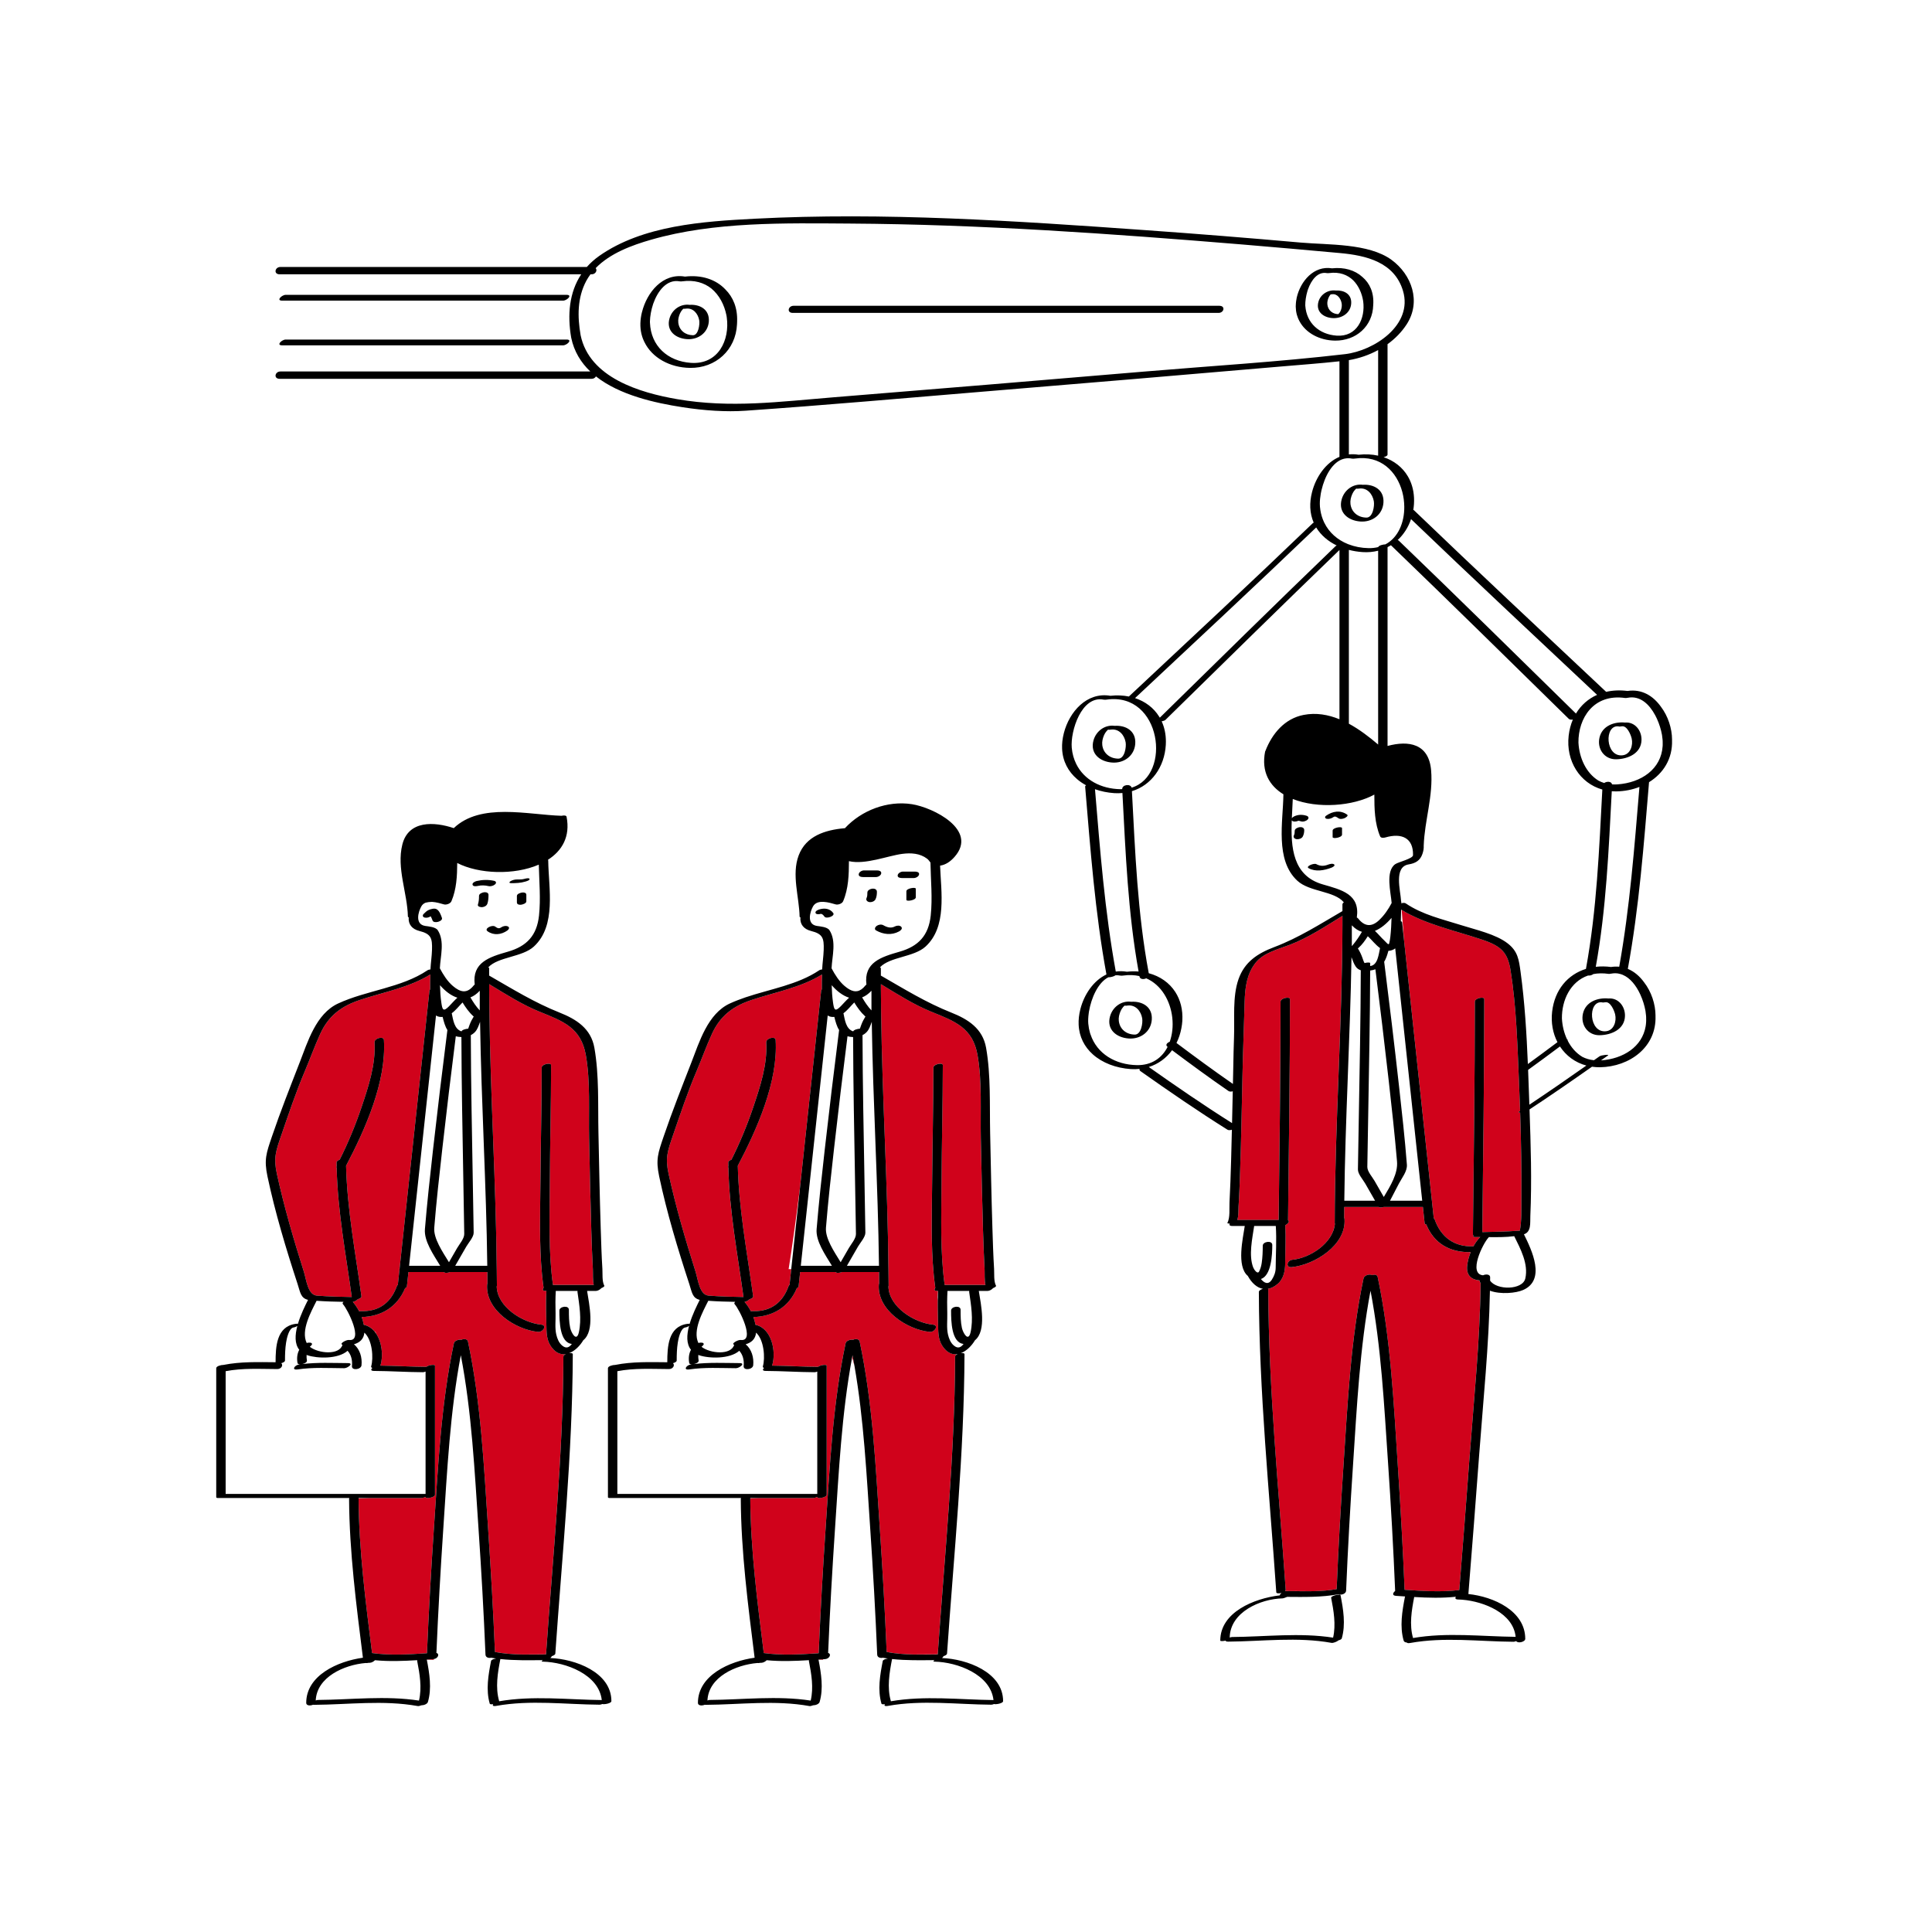
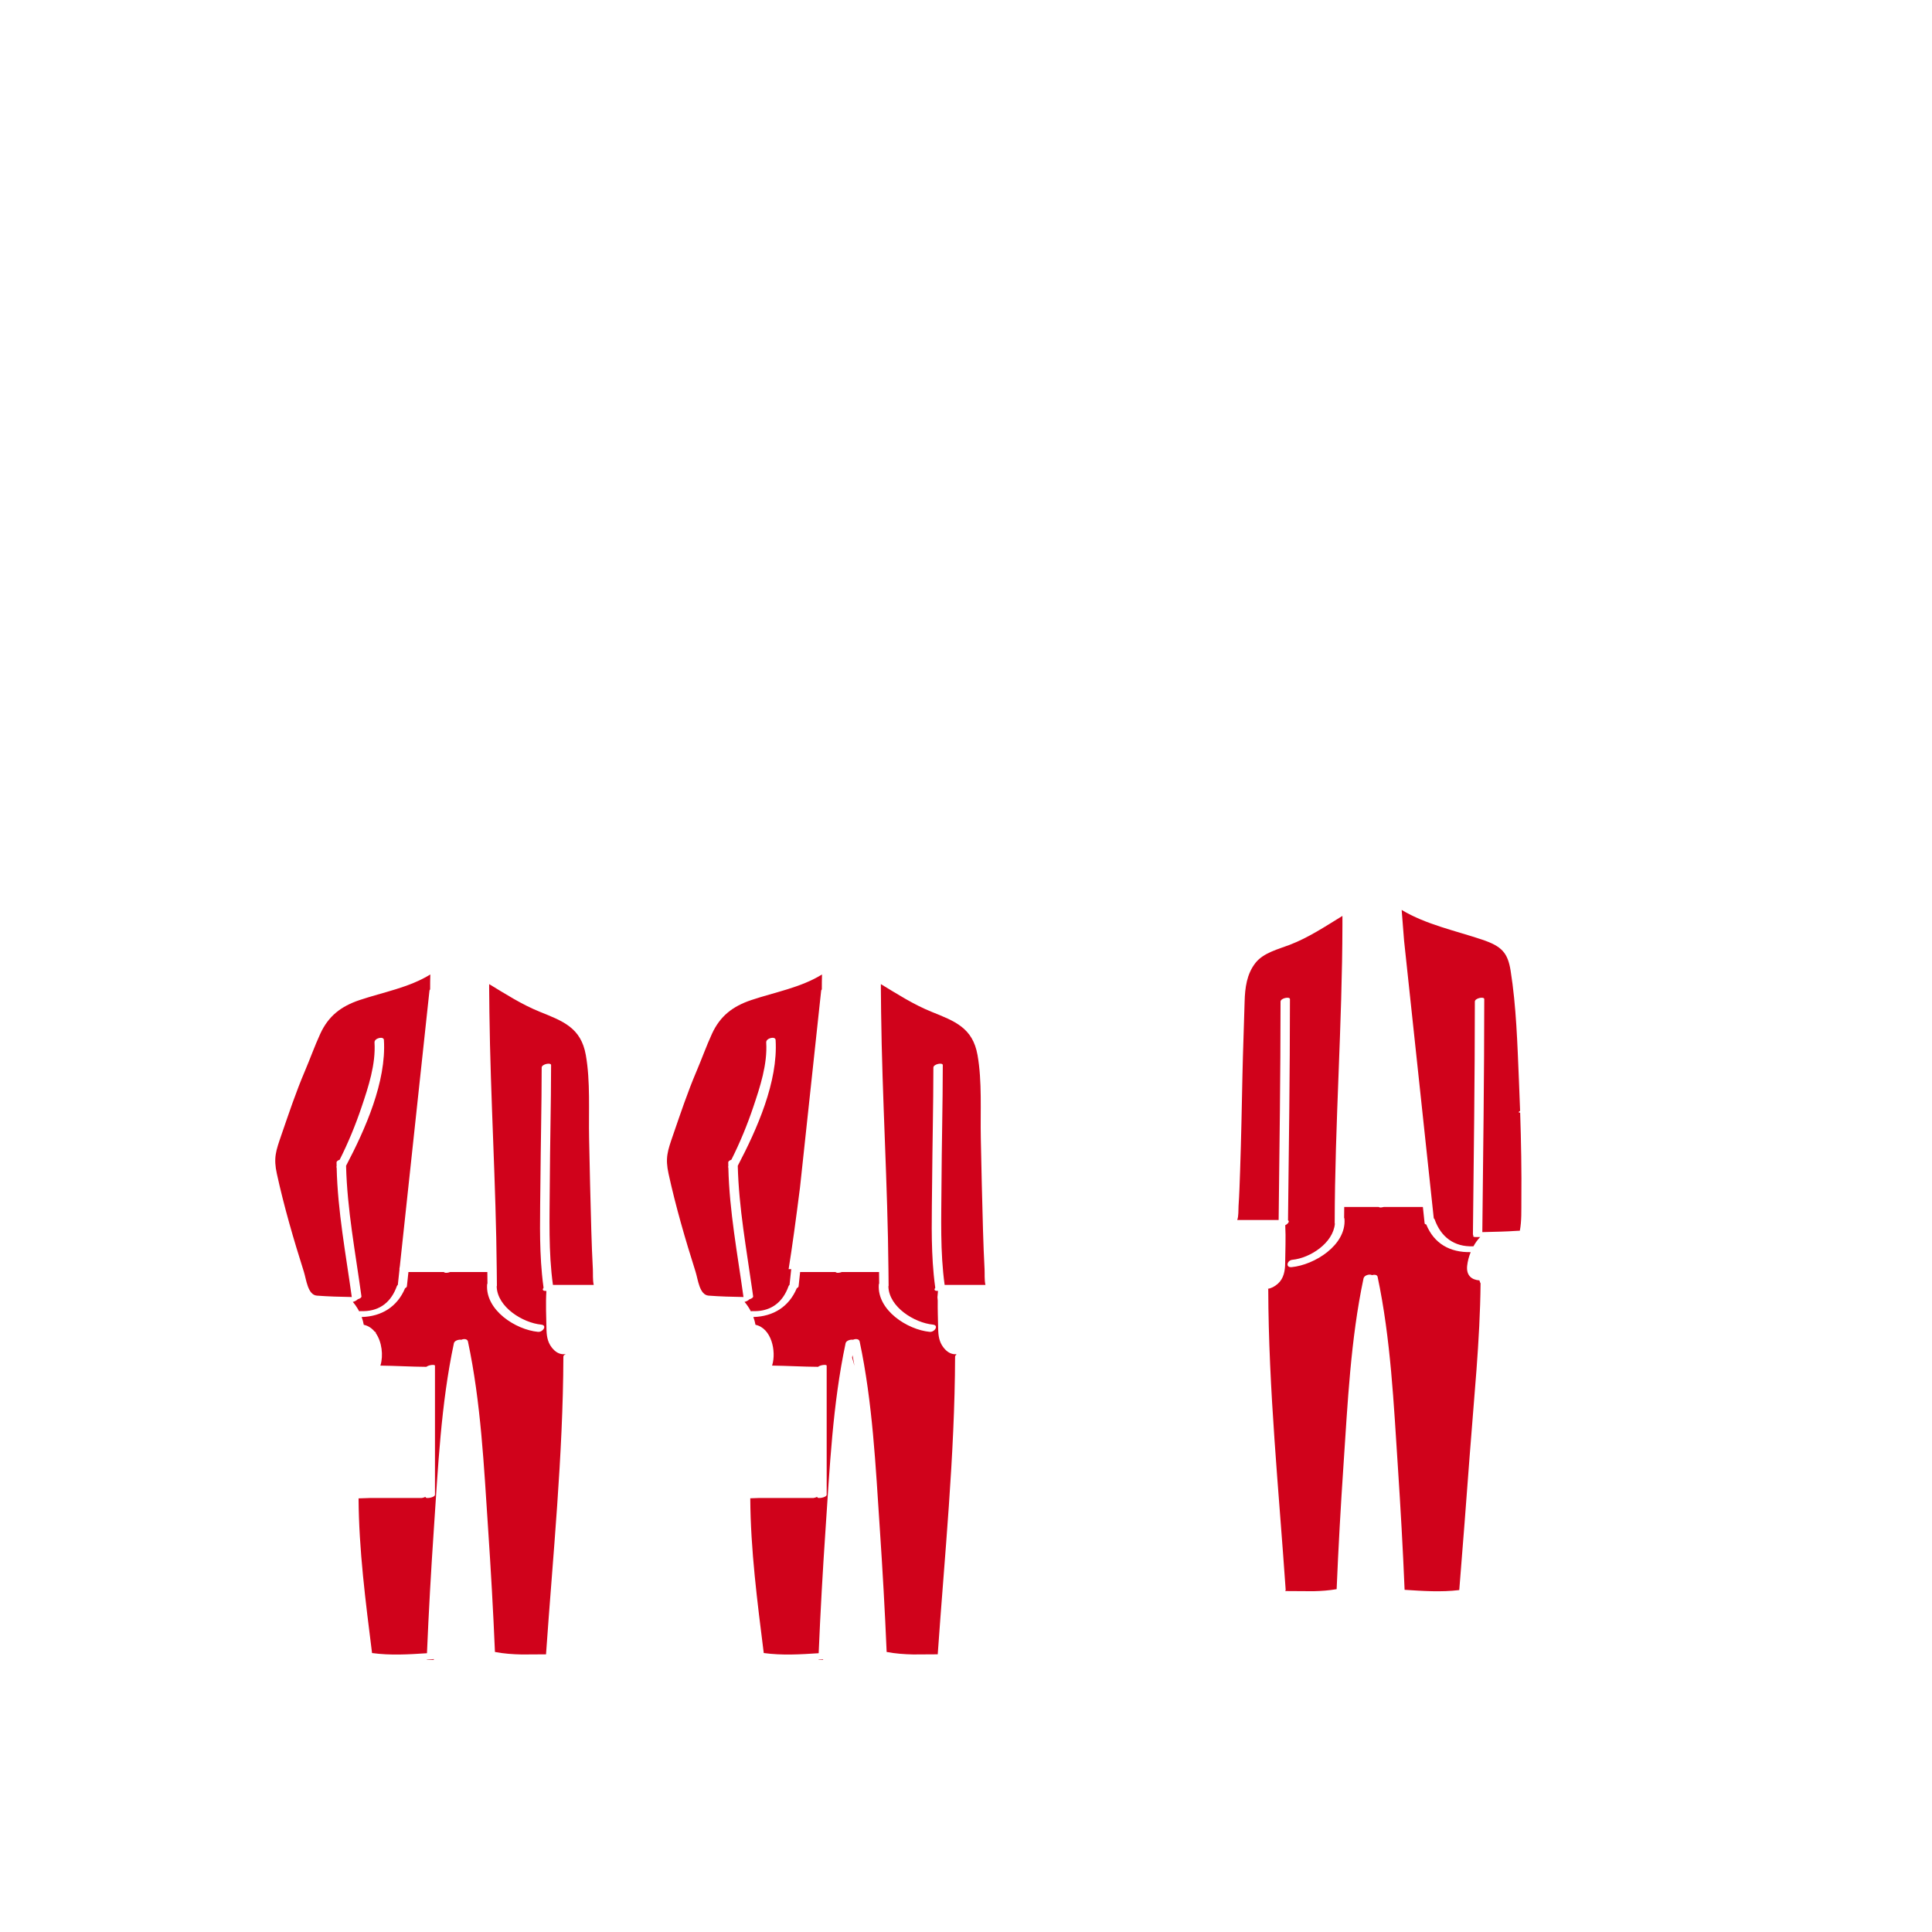
<svg xmlns="http://www.w3.org/2000/svg" id="Layer_1" x="0px" y="0px" width="595.28px" height="595.28px" viewBox="0 0 595.28 595.28" xml:space="preserve">
  <path id="color_x5F_2" fill="#d0021b" d="M133.519,511.208c0.053-0.003,0.102-0.014,0.152-0.021 c-0.001,0.15-0.002,0.229-0.002,0.229h-2.149c-0.005-0.026-0.01-0.052-0.015-0.078C132.175,511.295,132.846,511.25,133.519,511.208z  M111.153,403.975c5.237,0.205,8.896-2.258,10.82-6.913c0.104-0.252,0.207-0.507,0.301-0.771c0.054-0.151,0.164-0.287,0.305-0.408 c0.173-1.613,0.347-3.227,0.52-4.84l-0.051,0c0.051-0.316,0.103-0.632,0.155-0.96c3.041-28.291,6.082-56.581,9.123-84.872 c0.014-0.125,0.09-0.243,0.203-0.351c-0.019-1.571,0.03-3.138,0.059-4.611c-6.526,4.049-14.589,5.47-21.782,7.884 c-5.715,1.917-9.601,4.892-12.135,10.413c-1.73,3.77-3.115,7.68-4.74,11.494c-2.747,6.444-4.94,13.028-7.223,19.642 c-1.708,4.95-2.479,7.064-1.395,12.01c2.229,10.175,5.171,20.243,8.318,30.169c0.753,2.375,1.183,7.124,4.002,7.343 c3.575,0.278,7.169,0.365,10.756,0.43c-1.827-13.243-4.346-26.427-4.657-39.818c-0.091-0.145-0.104-0.333-0.012-0.566 c-0.006-0.362-0.019-0.724-0.022-1.086c-0.003-0.356,0.431-0.645,0.963-0.829c2.627-5.226,4.875-10.679,6.741-16.211 c2.12-6.284,4.406-13.204,3.992-19.929c-0.083-1.345,2.821-2.02,2.897-0.776c0.794,12.894-5.773,27.566-11.659,38.779 c0.332,13.517,2.904,26.823,4.729,40.192c0.001,0.012,0.003,0.024,0.005,0.036c0.017,0.12-0.032,0.235-0.119,0.343 c-0.191,0.237-0.589,0.437-1.03,0.569c-0.316,0.341-0.979,0.697-1.503,0.795c0.545,0.626,1.047,1.328,1.495,2.086 c0.16,0.27,0.318,0.54,0.462,0.821C110.834,403.993,110.999,403.969,111.153,403.975z M468.385,342.82 c-0.457,0.002-0.679-0.108-0.187-0.43c0.058-0.038,0.114-0.076,0.171-0.114c-0.106-3.146-0.229-6.291-0.364-9.433 c-0.484-11.222-0.793-22.653-2.561-33.766c-0.885-5.562-2.791-7.54-8.727-9.542c-8.103-2.732-17.438-4.688-24.844-9.17l0.748,9.49 c3.048,28.508,6.096,57.016,9.144,85.524c0.127,0.085,0.225,0.198,0.278,0.348c1.909,5.404,6.01,8.505,11.833,8.277 c0.042-0.002,0.076,0.002,0.116,0.002c0.554-0.999,1.202-1.928,1.941-2.712c0.046-0.049,0.11-0.095,0.18-0.139 c-0.472-0.001-0.943-0.001-1.403,0.006c-0.752,0.013-0.895-0.206-0.733-0.48c-0.094-0.097-0.151-0.222-0.149-0.383 c0.264-23.891,0.584-47.787,0.594-71.68c0-1.1,2.898-1.637,2.897-0.776c-0.009,23.931-0.33,47.864-0.595,71.792 c1.893-0.036,3.785-0.079,5.676-0.149c1.598-0.061,3.2-0.112,4.795-0.231c0.538-0.04,0.878-0.054,1.093-0.052 c0.579-3.073,0.437-6.367,0.467-9.472C468.844,360.762,468.682,351.787,468.385,342.82z M291.059,395.909c4.191,0,8.381,0,12.572,0 c-0.358-1.511-0.2-3.514-0.271-4.817c-0.217-3.969-0.357-7.941-0.478-11.913c-0.29-9.491-0.48-18.984-0.68-28.477 c-0.175-8.322,0.432-17.481-1.011-25.624c-1.493-8.427-7.001-10.431-14.196-13.337c-5.522-2.23-10.512-5.445-15.585-8.517 c0,0.463,0,0.927,0,1.391c0.004,2.254,0.042,4.507,0.068,6.76c0.009,0.155,0.014,0.309,0.004,0.448 c0.326,26.528,2.029,53.023,2.265,79.554c0.014,1.589,0.045,3.178,0.048,4.767c0,0.087-0.027,0.17-0.066,0.25 c0.18,6.345,8.035,11.188,13.711,11.742c1.271,0.125,1.111,1.09,0.433,1.712c-0.365,0.335-0.877,0.573-1.403,0.521 c-6.963-0.681-16.227-6.698-15.696-14.541c0.009-0.136,0.052-0.258,0.109-0.374c-0.005-1.176-0.025-2.352-0.036-3.528 c-3.816,0-7.633,0-11.45,0c-0.715,0.283-1.636,0.39-1.955,0c-3.636,0-7.273,0-10.909,0c-0.158,1.466-0.315,2.932-0.473,4.397 c-0.025,0.229-0.25,0.437-0.561,0.602c-2.41,5.736-7.251,8.706-13.38,8.868c0.291,0.791,0.513,1.594,0.657,2.396 c4.922,1.043,6.446,8.088,5.171,12.399c-0.018,0.06-0.046,0.118-0.083,0.173c4.734,0.058,9.46,0.351,14.194,0.381 c0.693-0.585,2.655-0.806,2.655-0.353c0,13.25,0,26.501,0,39.752c0,0.885-2.897,1.326-2.897,0.776c0-0.041,0-0.081,0-0.121 c-0.462,0.202-0.942,0.358-1.171,0.358c-5.555,0-11.109,0-16.664,0l-2.808,0.095c0.091,15.894,2.176,31.906,4.152,47.679 c5.645,0.773,11.267,0.428,16.923,0.057c0.533-12.755,1.257-25.506,2.12-38.243c1.29-19.04,2.2-38.577,6.182-57.289 c0.163-0.764,1.475-1.202,2.29-1.052c0.794-0.361,1.86-0.283,2.036,0.541c4.002,18.804,4.924,38.443,6.205,57.579 c0.849,12.682,1.58,25.375,2.112,38.075c2.708,0.518,5.436,0.711,8.17,0.77l7.57-0.044c2.117-30.458,5.253-61.186,5.345-91.727 c0-0.238,0.176-0.446,0.438-0.616c-0.039-0.034-0.084-0.074-0.137-0.119c-1.16,0.057-2.337-0.369-3.414-1.526 c-1.514-1.627-1.963-3.425-2.071-5.506c0-0.007,0-0.014-0.001-0.021c-0.012-0.236-0.022-0.474-0.027-0.718 c-0.052-2.93-0.176-5.857-0.137-8.783l-0.088-1.003c0.053-0.684,0.113-1.336,0.176-1.951c-0.071,0-0.143,0-0.214,0 c-0.05,0-0.088-0.006-0.133-0.009c-0.858-0.044-0.862-0.496-0.495-0.943c-0.189-1.346-0.347-2.697-0.479-4.054 c-0.91-9.39-0.563-19.014-0.495-28.387c0.087-11.805,0.377-23.61,0.391-35.416c0.001-1.1,2.898-1.637,2.897-0.776 c-0.014,12.27-0.339,24.538-0.399,36.808C290.041,375.212,289.646,385.738,291.059,395.909z M262.547,418.268l0.727,2.57 c-0.191-1.093-0.389-2.185-0.598-3.274C262.631,417.798,262.591,418.033,262.547,418.268z M452.05,390.036 c0.146-1.388,0.528-2.844,1.091-4.235c-6.373,0.134-11.292-2.613-13.695-8.534c-0.28-0.044-0.477-0.159-0.499-0.364 c-0.179-1.672-0.358-3.345-0.537-5.018c-4.013,0-8.026,0-12.04,0c-0.076,0.017-0.152,0.033-0.229,0.046 c-0.557,0.148-1.103,0.179-1.333-0.046c-3.543,0-7.087,0-10.63,0c-0.009,1.11-0.03,2.221-0.034,3.332 c0.06,0.119,0.104,0.251,0.115,0.408c0.541,8.04-9.247,14.108-16.281,14.799c-1.967,0.193-1.45-2.098,0.22-2.263 c5.498-0.541,12.565-5.167,13.098-11.105c-0.034-0.044-0.058-0.094-0.058-0.154c0.05-30.667,2.333-61.278,2.383-91.945 c0-0.917,0-1.833,0-2.75c-5.272,3.233-10.465,6.701-16.249,8.912c-3.537,1.352-8.056,2.437-10.51,5.529 c-2.736,3.448-3.263,7.733-3.377,12.017c-0.201,7.529-0.509,15.049-0.665,22.583c-0.203,9.782-0.39,19.565-0.72,29.345 c-0.124,3.688-0.241,7.381-0.488,11.063c-0.079,1.178,0.061,3.008-0.402,4.236c4.253,0,8.506,0,12.759,0 c0.266-22.423,0.574-44.85,0.584-67.274c0-1.1,2.898-1.637,2.897-0.776c-0.009,22.719-0.325,45.44-0.594,68.157 c0.617,0.289-0.042,1.107-0.852,1.51c0.215,3.913,0,7.813-0.027,11.731c-0.016,2.257-0.441,4.708-2.247,6.294 c-1.044,0.917-2.077,1.412-3.07,1.58c0.067,0.049,0.108,0.109,0.109,0.187c0.092,30.806,3.248,61.806,5.367,92.529 c0.01,0.142-0.053,0.274-0.158,0.396l8.664,0.052c2.41-0.051,4.813-0.221,7.197-0.631c0.531-12.743,1.251-25.481,2.109-38.205 c1.289-19.126,2.197-38.748,6.177-57.549c0.209-0.988,1.861-1.427,2.604-1.006c0.749-0.224,1.599-0.126,1.732,0.506 c4.059,19.172,4.972,39.205,6.255,58.711c0.827,12.571,1.543,25.153,2.063,37.741c5.631,0.371,11.228,0.757,16.843,0.078 c1.113-13.81,2.184-27.623,3.21-41.439c1.308-17.606,3.186-35.38,3.354-53.055c-0.151-0.284-0.274-0.587-0.349-0.92 C453.448,394.34,451.742,392.989,452.05,390.036z M231.843,403.975c4.231,0.165,7.43-1.415,9.52-4.479 c0.637-0.934,1.174-2,1.602-3.205c0.054-0.151,0.163-0.286,0.304-0.407c0.173-1.611,0.346-3.222,0.519-4.833l-0.8-0.009 c1.051-6.48,2.27-15.408,3.505-25.156c2.174-20.225,4.348-40.451,6.522-60.676c0.013-0.125,0.09-0.242,0.203-0.351 c-0.019-1.57,0.03-3.137,0.059-4.61c-6.526,4.048-14.589,5.47-21.782,7.883c-5.715,1.917-9.601,4.892-12.135,10.413 c-1.73,3.77-3.115,7.68-4.74,11.494c-2.747,6.444-4.94,13.028-7.223,19.642c-1.708,4.95-2.479,7.064-1.395,12.01 c2.229,10.175,5.171,20.243,8.317,30.169c0.753,2.375,1.183,7.124,4.002,7.343c3.576,0.278,7.169,0.365,10.756,0.43 c-1.826-13.243-4.346-26.427-4.657-39.818c-0.091-0.145-0.104-0.333-0.011-0.566c-0.007-0.362-0.019-0.724-0.022-1.086 c-0.003-0.356,0.431-0.645,0.963-0.829c2.627-5.226,4.875-10.679,6.741-16.211c2.12-6.284,4.406-13.204,3.992-19.929 c-0.083-1.345,2.821-2.02,2.897-0.776c0.794,12.894-5.773,27.566-11.659,38.779c0.317,12.943,2.687,25.693,4.49,38.491 c0.082,0.58,0.164,1.159,0.243,1.738c0.049,0.36-0.44,0.677-1.029,0.874c-0.04,0.013-0.079,0.026-0.12,0.039 c-0.316,0.34-0.978,0.697-1.503,0.795c0.347,0.399,0.677,0.826,0.986,1.282c0.351,0.516,0.679,1.056,0.971,1.625 C231.525,403.993,231.689,403.969,231.843,403.975z M252.209,511.417h1.399c0,0,0-0.064,0.002-0.17 c-0.472,0.03-0.944,0.061-1.416,0.092C252.199,511.365,252.204,511.391,252.209,511.417z M170.369,395.909c4.19,0,8.381,0,12.572,0 c-0.358-1.511-0.2-3.514-0.271-4.817c-0.217-3.969-0.357-7.941-0.479-11.913c-0.29-9.491-0.48-18.984-0.679-28.477 c-0.175-8.322,0.431-17.481-1.011-25.624c-1.493-8.427-7.001-10.431-14.196-13.337c-5.522-2.23-10.512-5.445-15.585-8.517 c0,0.463,0,0.927,0,1.391c0.004,2.245,0.042,4.49,0.068,6.734c0.011,0.164,0.015,0.327,0.005,0.475 c0.326,26.526,2.028,53.017,2.265,79.545c0.014,1.592,0.045,3.183,0.048,4.775c0,0.087-0.027,0.17-0.066,0.25 c0.18,6.345,8.035,11.188,13.71,11.742c1.153,0.113,1.127,0.918,0.607,1.532c-0.362,0.427-0.961,0.762-1.576,0.702 c-6.964-0.681-16.227-6.698-15.697-14.541c0.009-0.136,0.052-0.258,0.109-0.374c-0.005-1.176-0.025-2.352-0.036-3.528 c-3.816,0-7.633,0-11.449,0c-0.715,0.283-1.636,0.39-1.955,0c-3.636,0-7.273,0-10.909,0c-0.158,1.466-0.315,2.932-0.473,4.397 c-0.025,0.23-0.25,0.438-0.562,0.602c-2.41,5.736-7.251,8.706-13.38,8.868c0.291,0.791,0.513,1.594,0.657,2.396 c1.408,0.298,2.535,1.087,3.4,2.165l0.292,0.09v0.302c1.912,2.715,2.347,6.909,1.479,9.842c-0.018,0.06-0.046,0.118-0.083,0.173 c4.733,0.058,9.459,0.351,14.193,0.381c0.693-0.585,2.655-0.806,2.655-0.353c0,13.25,0,26.501,0,39.752 c0,0.885-2.897,1.326-2.897,0.776c0-0.04,0-0.081,0-0.121c-0.461,0.201-0.941,0.358-1.17,0.358c-5.305,0-10.609,0-15.914,0 l-3.558,0.12c0.093,15.886,2.176,31.889,4.151,47.654c5.645,0.773,11.267,0.429,16.923,0.057 c0.533-12.755,1.257-25.506,2.121-38.243c1.29-19.04,2.2-38.577,6.182-57.289c0.163-0.764,1.475-1.203,2.29-1.052 c0.794-0.361,1.861-0.284,2.036,0.541c4.001,18.804,4.924,38.443,6.205,57.579c0.848,12.682,1.58,25.375,2.112,38.075 c2.745,0.525,5.508,0.718,8.281,0.774l7.458-0.044c2.118-30.459,5.254-61.189,5.346-91.731c0.001-0.329,0.333-0.599,0.77-0.789 c-1.309,0.209-2.661-0.158-3.883-1.472c-1.57-1.688-1.993-3.563-2.08-5.744c-0.007-0.167-0.016-0.331-0.019-0.501 c-0.07-3.917-0.266-7.826-0.023-11.738c-0.08,0-0.16,0-0.24,0c-1.001,0-1.015-0.481-0.628-0.952 c-0.196-1.399-0.357-2.805-0.491-4.216c-0.892-9.338-0.551-18.906-0.482-28.225c0.087-11.805,0.377-23.61,0.391-35.416 c0.001-1.1,2.898-1.637,2.897-0.776c-0.014,12.27-0.339,24.538-0.399,36.808C169.351,375.212,168.956,385.738,170.369,395.909z" />
-   <path id="color_x5F_1" d="M495.591,307.652c-3.364-0.316-7.025,1.032-7.854,4.625c-0.803,3.479,1.485,6.737,5.103,6.691 c3.69-0.046,7.779-1.832,7.841-5.986C500.725,309.995,498.561,307.385,495.591,307.652z M494.891,317.736 c-5.393,0.664-5.777-9.49-1.265-8.902c0.13,0.073,0.422,0.083,0.944-0.018c1.649-0.318,2.815,2.589,3.082,3.743 C498.13,314.628,497.302,317.439,494.891,317.736z M88.025,104.619c28.852,0,57.703,0,86.554,0c1.961,0,0.087,1.786-1.089,1.786 c-28.852,0-57.703,0-86.554,0C84.975,106.405,86.849,104.619,88.025,104.619z M157.281,271.519c0.595-0.363,1.356-0.549,2.049-0.549 c0.754,0,1.548,0.04,2.275-0.184c0.229-0.07,1.45-0.384,1.563,0.038c0.116,0.433-1.104,0.744-1.334,0.814 c-1.423,0.436-2.915,0.482-4.392,0.482C156.885,272.122,156.823,271.798,157.281,271.519z M419.146,160.684 c3.654,0.263,6.839-2.083,7.113-5.769c0.296-3.975-2.913-5.774-6.347-5.544c-3.011-0.419-5.713,1.607-6.515,4.474 C412.254,157.932,415.383,160.414,419.146,160.684z M416.656,152.221c0.199-0.459,0.479-0.885,0.804-1.265 c0.119-0.131,0.245-0.254,0.378-0.37c0.015-0.014,0.016-0.021,0.028-0.034c0.307,0.055,0.634,0.039,0.956-0.022 c2.452-0.299,4.085,1.688,4.478,3.908c0.25,1.412-0.282,5.068-2.279,5.043c-2.569-0.033-4.603-1.623-4.917-4.181 C415.973,154.244,416.238,153.183,416.656,152.221z M148.566,279.513c-0.416,0.039-1.527-0.14-1.307-0.831 c0.281-0.882,0.333-1.747,0.333-2.667c0-0.683,1.1-1.055,1.615-1.103c0.593-0.056,1.308,0.131,1.307,0.831 c0,0.919-0.053,1.785-0.333,2.667C149.961,279.097,149.254,279.448,148.566,279.513z M145.604,272.601 c-0.163-0.605,0.817-1.041,1.248-1.139c1.784-0.41,3.626-0.466,5.417-0.055c0.599,0.138,0.744,0.643,0.285,1.062 c-0.51,0.466-1.374,0.705-2.049,0.549c-1.063-0.245-2.18-0.3-3.25-0.055C146.824,273.063,145.772,273.227,145.604,272.601z  M162.174,275.719c0,0.667,0,1.333,0,2c0,0.646-1.167,0.989-1.631,1.041c-0.547,0.061-1.278-0.049-1.278-0.72c0-0.667,0-1.333,0-2 c0-0.646,1.167-0.989,1.631-1.041C161.443,274.938,162.174,275.047,162.174,275.719z M152.528,285.469 c0.74,0.521,1.185,0.772,1.94,0.241c0.535-0.376,1.459-0.569,2.06-0.241c0.628,0.343,0.188,0.958-0.223,1.246 c-1.839,1.293-4.168,1.571-6.06,0.241C149.022,286.096,151.672,284.867,152.528,285.469z M515.187,227.912 c-0.008-3.491-1.255-7.309-3.444-10.175c-2.36-3.311-5.857-5.516-10.285-4.84c-2.324-0.3-4.54-0.201-6.576,0.272 c-19.794-18.603-39.647-37.151-59.234-55.972c-0.047-0.045-0.112-0.074-0.186-0.097c0.097-0.604,0.172-1.216,0.208-1.841 c0.038-0.66,0.041-1.301,0.009-1.924c-0.126-2.511-0.803-4.715-1.899-6.572c-1.664-2.819-4.302-4.83-7.468-5.9 c0.637-0.161,1.211-0.438,1.211-0.793c0-11.34,0-22.681,0-34.021c2.328-1.682,4.358-3.741,5.91-6.141 c4.5-6.96,1.563-15.299-4.714-19.866c-7.049-5.127-19.429-4.547-27.965-5.304c-15.984-1.418-31.98-2.701-47.987-3.837 c-39.898-2.833-80.279-5.592-120.28-3.509c-15.819,0.824-34.444,2.035-47.86,11.466c-1.47,1.034-2.727,2.177-3.813,3.402 c-31.472,0-62.944,0-94.417,0c-1.706,0-2.18,2.261-0.22,2.261c30.967,0,61.934,0,92.902,0c-3.676,5.552-4.303,12.463-3.084,19.515 c0.879,4.264,3.003,7.675,5.885,10.423c-31.828,0-63.655,0-95.483,0c-1.706,0-2.18,2.261-0.22,2.261c32.032,0,64.063,0,96.095,0 c0.657,0,1.128-0.335,1.351-0.748c7.298,5.776,18.167,8.184,26.666,9.497c6.771,1.045,13.403,1.497,19.423,1.08 c24.478-1.697,48.929-3.872,73.381-5.897c30.472-2.524,60.943-5.07,91.405-7.709c6.066-0.526,12.156-0.959,18.211-1.62 c0,9.813,0,19.626,0,29.44c-4.236,1.785-7.258,6.23-8.442,10.834c-0.438,1.705-0.608,3.313-0.544,4.814 c0.071,1.678,0.44,3.219,1.048,4.619c-0.115,0.052-0.209,0.107-0.27,0.166c-18.719,17.982-37.725,35.671-56.674,53.411 c-1.798-0.361-3.717-0.443-5.699-0.223c-7.29-1.245-12.656,4.959-14.333,11.484c-0.438,1.705-0.608,3.313-0.544,4.814 c0.165,3.886,1.898,7.056,4.602,9.369c0.84,0.72,1.774,1.358,2.785,1.908c-0.184,0.126-0.297,0.267-0.284,0.417 c1.626,19.355,3.05,38.745,6.56,57.872c-4.015,1.895-6.879,6.192-8.023,10.643c-0.438,1.706-0.608,3.313-0.543,4.814 c0.16,3.768,1.798,6.859,4.361,9.153c2.954,2.646,7.137,4.231,11.728,4.545c0.936,0.064,1.835,0.029,2.71-0.062 c-0.109,0.231-0.06,0.477,0.254,0.698c8.814,6.215,17.677,12.321,26.818,18.048c0.308,0.193,0.84,0.16,1.344,0.005 c-0.075,3.127-0.145,6.254-0.236,9.38c-0.126,4.344-0.271,8.689-0.497,13.029c-0.09,1.73,0.231,4.686-0.644,6.26 c-0.094,0.17,0.243,0.247,0.716,0.235c-0.214,0.394-0.076,0.741,0.775,0.741c1.287,0,2.575,0,3.862,0 c-0.008,0.03-0.021,0.058-0.025,0.089c-0.527,3.675-2.592,12.31,0.956,15.305c1.171,2.143,2.807,3.651,4.668,3.982 c-0.658,0.176-1.265,0.517-1.263,0.962c0.092,30.806,3.248,61.806,5.367,92.529c0.026,0.384,0.847,0.408,1.609,0.209 c-0.303,0.241-0.515,0.516-0.536,0.742c-7.924,0.938-18.323,5.191-18.331,13.931c0,0.225,0.879,0.205,1.67,0.01 c-0.027,0.185,0.177,0.317,0.775,0.313c10.616-0.081,21.325-1.518,31.858,0.385c0.479,0.086,1.66-0.358,2.123-0.777 c0.505-0.134,0.935-0.338,1.008-0.591c1.252-4.309,0.465-8.979-0.372-13.294c-0.101-0.518-3.019,0.154-2.897,0.776 c0.766,3.95,1.519,8.279,0.602,12.274c-10.307-1.594-20.759-0.273-31.134-0.194c-0.2,0.001-0.459,0.071-0.723,0.175 c0.126-7.855,9.459-11.93,16.264-12.079c0.246-0.005,0.891-0.223,1.434-0.465c5.31,0.044,10.574,0.143,15.823-0.798 c0.85,0.335,2.301-0.14,2.341-1.102c0.534-12.966,1.277-25.927,2.14-38.875c1.184-17.773,2.07-35.979,5.382-53.551 c3.31,17.34,4.192,35.304,5.39,52.853c0.901,13.208,1.655,26.433,2.201,39.66c-0.726,0.557-1.018,1.419,0.277,1.5 c0.931,0.059,1.861,0.121,2.79,0.182c-0.026,0.057-0.049,0.113-0.061,0.174c-0.841,4.338-1.645,9.091-0.386,13.425 c0.115,0.395,0.506,0.571,0.967,0.591c0.093,0.177,0.41,0.263,1.058,0.146c10.515-1.899,21.215-0.453,31.813-0.372 c0.236,0.002,0.535-0.083,0.829-0.21c0.528,0.81,2.801,0.259,2.8-0.698c-0.008-8.621-9.793-12.994-17.524-13.801 c1.157-14.309,2.263-28.623,3.329-42.938c1.249-16.764,3.002-33.682,3.314-50.521c3.257,1.205,8.032,0.757,10.242-0.224 c7.04-3.123,2.681-12.217,0.233-17.154c2.315-0.781,1.877-3.497,1.971-5.628c0.481-10.921,0.134-21.916-0.249-32.848 c6.496-4.274,12.89-8.696,19.253-13.163c0.796,0.112,1.61,0.185,2.459,0.17c9.154-0.158,17.442-6.228,17.104-15.779 c0-0.042,0.006-0.082,0.006-0.125c-0.009-3.529-1.283-7.392-3.517-10.268c-1.332-1.833-3.015-3.317-5.018-4.141 c3.485-19.015,4.923-38.284,6.537-57.525c4.376-2.698,7.292-7.201,7.086-12.966C515.181,227.993,515.187,227.954,515.187,227.912z  M434.767,159.951c18.968,18.193,38.169,36.147,57.321,54.146c-2.711,1.199-4.949,3.164-6.507,5.763 c-18.155-17.808-36.275-35.656-54.601-53.289c-0.087-0.084-0.202-0.141-0.331-0.182 C432.501,164.673,433.915,162.468,434.767,159.951z M352.406,114.5c-31.763,2.678-63.528,5.328-95.301,7.887 c-16.944,1.365-31.987,3.441-48.47,0.599c-11.504-1.983-27.036-6.605-29.742-19.727c-0.986-5.709-1.038-11.511,1.76-16.74 c0.378-0.706,0.815-1.365,1.28-1.999c0.113,0,0.226,0,0.339,0c1.274,0,1.86-1.261,1.259-1.899 c4.445-4.599,11.186-7.066,17.085-8.764c19.482-5.605,41.118-5.097,61.238-4.973c40.325,0.25,80.665,3.127,120.838,6.438 c10.041,0.828,20.073,1.74,30.107,2.642c8.155,0.733,16.837,2.803,19.483,11.64c3.165,10.567-8.934,18.477-17.877,19.516 C393.824,111.513,373.05,112.76,352.406,114.5z M424.627,107.86c0,10.846,0,21.691,0,32.537c-1.89-0.418-3.923-0.518-6.025-0.285 c-1.04-0.178-2.038-0.2-2.995-0.095c0-9.684,0-19.368,0-29.053C418.729,110.445,421.815,109.389,424.627,107.86z M406.948,152.141 c0.001-0.007,0.002-0.014,0.003-0.021c0.009-0.052,0.021-0.105,0.031-0.158c0.052-0.278,0.11-0.559,0.174-0.841 c0.007-0.031,0.016-0.063,0.023-0.095c0.979-4.217,3.324-8.789,6.935-9.681c0.027-0.007,0.056-0.011,0.083-0.018 c0.181-0.042,0.366-0.074,0.553-0.097c0.002,0,0.004-0.001,0.007-0.001c0.568-0.069,1.165-0.049,1.79,0.076 c0.047,0.01,0.105,0.012,0.168,0.011c0.167,0.026,0.409,0.024,0.756-0.025c7.976-1.129,12.923,4.066,14.59,10.244 c0.405,1.5,0.604,3.057,0.619,4.597c0.045,4.841-1.85,9.494-5.812,11.593c-0.798,0.028-2.054,0.348-2.217,0.841 c-0.911,0.225-1.897,0.343-2.968,0.324c-2.207-0.038-4.299-0.449-6.191-1.182c-0.052-0.034-0.123-0.06-0.204-0.078 c-3.191-1.285-5.775-3.529-7.265-6.601c-0.018-0.038-0.04-0.074-0.058-0.112c-0.106-0.225-0.202-0.457-0.296-0.69 c-0.025-0.062-0.055-0.122-0.079-0.185c-0.081-0.208-0.151-0.425-0.222-0.64c-0.031-0.093-0.066-0.182-0.095-0.276 c-0.066-0.216-0.121-0.439-0.177-0.662c-0.025-0.099-0.056-0.194-0.079-0.294c-0.053-0.229-0.094-0.466-0.136-0.702 c-0.018-0.099-0.042-0.194-0.057-0.295c-0.054-0.339-0.097-0.684-0.128-1.036c-0.025-0.278-0.038-0.574-0.04-0.884 C406.651,154.323,406.749,153.258,406.948,152.141z M468.385,342.82c0.297,8.967,0.459,17.942,0.372,26.91 c-0.03,3.104,0.111,6.399-0.467,9.472c-0.215-0.002-0.555,0.012-1.093,0.052c-1.595,0.119-3.197,0.171-4.795,0.231 c-1.891,0.07-3.783,0.113-5.676,0.149c0.266-23.928,0.586-47.861,0.595-71.792c0-0.861-2.897-0.323-2.897,0.776 c-0.01,23.893-0.331,47.789-0.594,71.68c-0.002,0.162,0.056,0.286,0.149,0.383c-0.162,0.274-0.02,0.493,0.733,0.48 c0.46-0.008,0.931-0.007,1.403-0.006c-0.07,0.044-0.134,0.09-0.18,0.139c-0.739,0.785-1.388,1.713-1.941,2.712 c-0.04,0-0.074-0.004-0.116-0.002c-5.824,0.229-9.924-2.873-11.833-8.277c-0.053-0.15-0.151-0.263-0.278-0.348 c-3.048-28.508-6.096-57.016-9.144-85.524c-0.203-1.891-0.405-3.783-0.607-5.674c-0.019-0.177-0.173-0.285-0.395-0.339 c0.049-1.193,0.08-2.386,0.092-3.58c0.055,0.033,0.107,0.07,0.163,0.103c7.406,4.483,16.742,6.438,24.844,9.17 c5.937,2.002,7.842,3.98,8.727,9.542c1.767,11.112,2.077,22.543,2.561,33.766c0.135,3.143,0.257,6.288,0.364,9.433 c-0.057,0.038-0.113,0.076-0.171,0.114C467.706,342.712,467.928,342.822,468.385,342.82z M438.206,369.965c-3.31,0-6.619,0-9.929,0 c0.917-1.762,1.833-3.524,2.75-5.286c0.907-1.743,2.614-3.802,2.458-5.828c-0.62-8.072-1.528-16.125-2.424-24.169 c-1.42-12.757-2.952-25.502-4.561-38.237c-0.003-0.026-0.017-0.046-0.027-0.069c0.594-0.978,0.978-2.147,1.307-3.405 c0.774-0.031,1.533-0.287,2.111-0.758C432.664,318.13,435.435,344.048,438.206,369.965z M425.212,292.125 c-0.435,1.938-0.692,5.277-3.035,5.522c0-0.295,0.004-0.591,0.005-0.887c0-0.265-0.942-0.244-1.752-0.023 c-0.289-0.506-0.468-1.12-0.629-1.568c-0.376-1.05-0.833-2.021-1.422-2.955c0.083-0.059,0.154-0.112,0.204-0.157 c1.123-1.017,2.039-2.288,2.86-3.596C422.72,289.652,423.788,291.089,425.212,292.125z M423.632,286.815 c1.864-0.75,3.631-2.25,5.121-4c-0.051,1.919-0.149,3.836-0.355,5.743c-0.077,0.714-0.195,1.421-0.367,2.118 c-0.178,0.725-0.868-0.304-1.495-0.88C425.517,288.862,424.647,287.754,423.632,286.815z M419.591,287.179 c-0.834,1.449-1.794,2.843-2.876,4.118c-0.061,0.072-0.13,0.141-0.194,0.212c0-0.608,0-1.217,0-1.826c0-1.525,0-3.05,0-4.576 c1.012,1.061,2.063,1.704,3.122,2.005C419.625,287.135,419.604,287.156,419.591,287.179z M417.744,297.849 c0.41,0.586,0.943,0.916,1.533,1.1c-0.032,15.201-0.362,30.406-0.611,45.604c-0.087,5.257-0.176,10.513-0.268,15.77 c-0.024,1.398,1.565,3.149,2.23,4.309c1.02,1.778,2.039,3.556,3.059,5.334c-3.162,0-6.324,0-9.486,0 c0.269-25.027,1.798-50.022,2.215-75.046C416.799,295.933,417.128,296.969,417.744,297.849z M423.524,363.854 c-0.665-1.159-2.254-2.91-2.229-4.309c0.092-5.256,0.181-10.513,0.268-15.77c0.246-14.909,0.564-29.824,0.607-44.736 c0.603-0.077,1.135-0.209,1.61-0.39c1.438,11.432,2.808,22.873,4.105,34.321c0.939,8.29,1.847,16.586,2.56,24.898 c0.318,3.719-2.008,7.488-4.076,10.945C425.421,367.162,424.473,365.508,423.524,363.854z M429.89,266.267 c-3.078,2.174-1.356,8.672-1.101,11.966c-1.02,1.948-2.266,3.77-3.869,5.288c-2.297,2.176-4.469,1.99-6.44-0.505 c-0.113-0.143-0.259-0.246-0.423-0.316c1.051-7.187-4.695-8.533-10.51-10.208c-9.226-2.657-9.856-11.362-9.536-19.752 c0.015,0.022,0.02,0.045,0.039,0.067c0.438,0.51,1.413,0.347,1.937,0.101c0.002-0.001,0.002-0.001,0.005-0.002 c0.023,0.006,0.107-0.005,0.117-0.016c0.229,0.021,0.491,0.102,0.744,0.183c0.66,0.21,1.569-0.073,2.049-0.549 c0.47-0.466,0.281-0.981-0.314-1.171c-1.268-0.405-2.58-0.407-3.8,0.165c-0.23,0.108-0.57,0.334-0.751,0.604 c0.088-2.04,0.219-4.05,0.287-5.942c7.655,3.044,18.506,2.248,25.133-1.352c0.002,4.347,0.081,8.845,1.787,12.876 c0.242,0.572,1.172,0.458,1.639,0.322c4.985-1.455,8.621,0.151,8.492,5.465C435.347,264.575,430.848,265.59,429.89,266.267z  M400.068,252.867c0.002-0.001,0.008-0.004,0.01-0.005c0.013-0.003,0.019-0.004,0.035-0.009 C400.092,252.859,400.084,252.862,400.068,252.867z M415.608,222.982c0-17.85,0-35.7,0-53.551c1.345,0.347,2.754,0.577,4.207,0.677 c1.706,0.117,3.317-0.038,4.813-0.421c0,19.905,0,39.812,0,59.717C421.881,227.058,418.854,224.738,415.608,222.982z  M405.541,162.516c0.728,1.204,1.65,2.28,2.733,3.215c1.056,0.914,2.262,1.697,3.583,2.338c-0.14,0.059-0.255,0.123-0.326,0.19 c-18.18,17.492-36.158,35.198-54.168,52.865c-0.069-0.119-0.15-0.227-0.223-0.343c-1.691-2.716-4.299-4.657-7.418-5.684 C368.379,197.628,387.092,180.207,405.541,162.516z M331.602,235.385c-0.727-1.474-1.212-3.132-1.377-4.976 c-0.458-5.108,2.988-16.204,9.851-14.834c0.048,0.01,0.105,0.012,0.168,0.011c0.167,0.026,0.409,0.024,0.756-0.025 c16.821-2.382,20.159,23.348,7.674,27.125c-0.369-1.301-2.974-0.886-2.903,0.432c0,0.007,0,0.014,0.001,0.021 c-0.188,0.005-0.366,0.027-0.56,0.023C339.21,243.058,334.015,240.278,331.602,235.385z M337.383,243.17 c1.85,0.654,3.861,1.066,5.959,1.21c0.858,0.059,1.685,0.029,2.493-0.043c0.981,18.398,1.696,36.838,4.982,55.001 c-1.165-0.09-2.366-0.069-3.592,0.067c-1.199-0.205-2.346-0.212-3.433-0.045C340.393,280.786,338.953,261.966,337.383,243.17z  M350.307,328.184c-6.65-0.115-12.311-3.514-14.29-9.437c-0.055-0.163-0.121-0.319-0.169-0.486c-0.26-0.89-0.439-1.833-0.528-2.83 c-0.083-0.92-0.031-2.039,0.137-3.24c0.019-0.134,0.032-0.264,0.054-0.4c0.011-0.07,0.027-0.142,0.039-0.212 c0.689-4.022,2.7-8.773,5.939-10.46c0.641,0.032,1.772-0.255,2.235-0.622c0.464-0.026,0.945,0,1.446,0.101 c0.048,0.01,0.105,0.012,0.168,0.011c0.167,0.026,0.409,0.024,0.756-0.025c1.82-0.257,3.475-0.174,4.977,0.164 c0.009,0.047,0.017,0.095,0.025,0.142c0.164,0.865,1.271,0.938,2.073,0.543c4.722,2.053,7.447,6.995,8.029,12.091 c0.004,0.036,0.004,0.073,0.008,0.109c0.273,2.533,0.012,5.09-0.786,7.344c-0.818,0.317-1.447,0.994-0.704,1.551 c0.014,0.01,0.028,0.021,0.042,0.031C358.049,325.917,354.921,328.264,350.307,328.184z M379.614,346.045 c-8.73-5.503-17.216-11.34-25.651-17.284c2.942-0.921,5.394-2.748,7.172-5.175c5.734,4.29,11.505,8.529,17.407,12.587 c0.311,0.213,0.811,0.205,1.292,0.07C379.766,339.511,379.69,342.778,379.614,346.045z M380.22,319.589 c-0.119,2.987-0.159,5.979-0.222,8.968c-0.039,1.807-0.077,3.615-0.115,5.421c-5.89-4.077-11.659-8.321-17.391-12.618 c0.697-1.387,1.197-2.905,1.501-4.505c0.143-0.751,0.256-1.515,0.302-2.302c0.203-3.513-0.621-6.496-2.149-8.881 c-1.851-2.891-4.749-4.886-8.196-5.81c-3.479-18.512-4.183-37.323-5.187-56.091c6.035-1.838,10.046-7.483,10.438-14.242 c0.02-0.345,0.03-0.686,0.03-1.021c0.002-2.345-0.467-4.437-1.298-6.255c0.498-0.098,0.965-0.252,1.145-0.429 c17.837-17.494,35.641-35.027,53.634-52.361c0,17.383,0,34.767,0,52.15c-3.49-1.427-7.19-2.083-11.036-1.338 c-5.864,1.138-9.716,5.769-11.783,11.099c-0.045,0.065-0.082,0.131-0.095,0.201c-1.212,6.235,1.348,10.526,5.655,13.168 c-0.006,0.038-0.018,0.074-0.018,0.113c-0.103,8.314-2.627,20.11,4.295,26.513c3.753,3.473,11.409,3.092,14.335,6.664 c-0.264,0.174-0.44,0.389-0.44,0.635c0,0.686,0,1.371,0,2.056c-6.908,4.013-13.455,8.226-20.996,11.082 c-5.132,1.944-9.151,4.54-11.029,9.904C379.697,307.144,380.446,313.917,380.22,319.589z M388.507,394.091 c3.236-1.096,3.5-7.542,3.503-10.502c0.001-1.511-2.934-1.061-2.935,0.227c-0.001,1.786-0.063,3.561-0.322,5.33 c-0.133,0.907-0.377,1.771-0.784,2.591c-0.52,1.05-1.615-0.63-1.848-1.24c-1.428-3.752-0.26-8.875,0.307-12.76 c2.221,0,4.442,0,6.664,0c0.284,4.298-0.005,8.598-0.035,12.901c-0.009,1.322-0.454,2.5-1.154,3.605 C390.766,396.04,389.49,395.278,388.507,394.091z M466.991,504.337c-10.541-0.119-21.148-1.437-31.608,0.365 c-1.184-4.084-0.437-8.534,0.355-12.639c4.285,0.251,8.556,0.373,12.836-0.081c-0.29,0.423-0.207,0.829,0.711,0.849 c0.308,0.007,0.625,0.023,0.946,0.045c0.117,0.008,0.233,0.015,0.352,0.024C457.232,493.446,466.278,497.073,466.991,504.337z  M452.837,448.482c-1.026,13.816-2.097,27.629-3.21,41.439c-5.615,0.679-11.211,0.293-16.843-0.078 c-0.521-12.588-1.237-25.17-2.063-37.741c-1.283-19.506-2.196-39.539-6.255-58.711c-0.134-0.632-0.984-0.73-1.732-0.506 c-0.743-0.421-2.395,0.018-2.604,1.006c-3.98,18.801-4.888,38.423-6.177,57.549c-0.858,12.724-1.578,25.462-2.109,38.205 c-2.385,0.41-4.787,0.581-7.197,0.631c-2.794,0.058-5.597-0.027-8.392-0.04c-0.102,0-0.209,0.017-0.319,0.041 c0.017-0.017,0.032-0.035,0.047-0.053c0.105-0.121,0.168-0.253,0.158-0.396c-2.12-30.723-5.275-61.723-5.367-92.529 c0-0.078-0.042-0.138-0.109-0.187c0.994-0.168,2.026-0.663,3.07-1.58c1.806-1.585,2.231-4.037,2.247-6.294 c0.027-3.918,0.242-7.818,0.027-11.731c0.81-0.402,1.469-1.221,0.852-1.51c0.269-22.717,0.584-45.438,0.594-68.157 c0-0.861-2.897-0.323-2.897,0.776c-0.01,22.425-0.318,44.852-0.584,67.274c-4.253,0-8.506,0-12.759,0 c0.462-1.228,0.323-3.058,0.402-4.236c0.247-3.683,0.364-7.375,0.488-11.063c0.33-9.779,0.517-19.563,0.72-29.345 c0.156-7.534,0.464-15.054,0.665-22.583c0.114-4.284,0.641-8.569,3.377-12.017c2.454-3.093,6.973-4.177,10.51-5.529 c5.784-2.211,10.976-5.679,16.249-8.912c0,0.917,0,1.834,0,2.75c-0.05,30.667-2.333,61.278-2.383,91.945 c0,0.06,0.024,0.109,0.058,0.154c-0.532,5.938-7.6,10.564-13.098,11.105c-1.67,0.165-2.187,2.456-0.22,2.263 c7.034-0.691,16.822-6.76,16.281-14.799c-0.01-0.157-0.055-0.289-0.115-0.408c0.004-1.111,0.024-2.222,0.034-3.332 c3.543,0,7.087,0,10.63,0c0.229,0.226,0.775,0.194,1.333,0.046c0.077-0.013,0.153-0.029,0.229-0.046c4.013,0,8.026,0,12.04,0 c0.179,1.673,0.357,3.346,0.537,5.018c0.022,0.205,0.218,0.32,0.499,0.364c2.403,5.921,7.322,8.668,13.695,8.534 c-0.563,1.391-0.946,2.847-1.091,4.235c-0.308,2.953,1.398,4.305,3.792,4.471c0.075,0.333,0.198,0.636,0.349,0.92 C456.023,413.102,454.145,430.876,452.837,448.482z M469.977,393.901c-0.826,3.65-8.882,3.671-10.855,0.67 c0.002-0.341,0.015-0.683,0.016-1.024c0.003-0.95-1.323-1.02-2.189-0.609c-4.646-0.411-0.091-9.743,1.676-11.619 c0.049-0.052,0.083-0.099,0.106-0.144c2.608,0.033,5.284,0.038,7.824-0.287c0.001,0.002,0.001,0.004,0.002,0.006 C468.484,384.78,470.985,389.441,469.977,393.901z M468.511,299.445c-0.518-3.788-0.833-6.316-3.953-8.758 c-3.656-2.861-9.874-4.212-14.25-5.604c-5.933-1.887-11.969-3.201-17.2-6.75c-0.297-0.202-0.846-0.166-1.38-0.017 c0-0.002,0-0.005,0-0.008c0.084-0.24,0.068-0.439-0.024-0.597c-0.188-3.398-2.332-10.614,2.33-11.376 c2.114-0.345,3.533-1.181,4.236-3.215c0.328-0.949,0.446-1.78,0.398-2.508c0.267-7.829,2.964-15.363,2.279-23.294 c-0.71-8.223-6.935-9.233-13.421-7.477c0-20.418,0-40.836,0-61.254c0.357-0.183,0.707-0.377,1.044-0.589 c18.396,17.703,36.584,35.623,54.811,53.5c0.26,0.255,0.745,0.295,1.241,0.209c-0.642,1.5-1.083,3.166-1.292,4.983 c-0.888,7.752,3.424,14.621,10.375,16.58c-0.986,18.488-1.7,37.017-5.049,55.262c-5.602,1.743-9.643,6.409-10.419,13.188 c-0.392,3.42,0.232,6.663,1.64,9.39c-3.023,2.267-6.062,4.513-9.117,6.737C470.366,318.351,469.794,308.835,468.511,299.445z  M471.219,340.379c-0.023-0.677-0.047-1.355-0.071-2.032c-0.101-2.894-0.203-5.794-0.316-8.697c3.296-2.373,6.561-4.79,9.814-7.222 c1.867,2.852,4.685,4.966,8.14,5.888C482.973,332.4,477.134,336.444,471.219,340.379z M504.854,305.325 c0.024,0.045,0.049,0.09,0.073,0.136c0.16,0.303,0.313,0.611,0.456,0.921c0.012,0.027,0.025,0.053,0.038,0.08 c0.765,1.673,1.28,3.409,1.548,4.88c0.015,0.084,0.028,0.168,0.042,0.252c0.076,0.455,0.125,0.897,0.16,1.333 c0.011,0.147,0.022,0.294,0.029,0.44c0.019,0.368,0.02,0.727,0.01,1.081c-0.004,0.156-0.008,0.313-0.017,0.468 c-0.028,0.446-0.071,0.886-0.143,1.309c-0.001,0.006-0.001,0.011-0.002,0.016c-1.077,6.273-6.847,9.998-13.762,10.485 c0.72-0.507,1.441-1.012,2.161-1.52c0.566-0.399-2.067-0.12-2.611,0.264c-0.571,0.402-1.143,0.803-1.713,1.205 c-1.31-0.14-2.494-0.49-3.545-1.024c-1.983-1.181-3.506-2.958-4.565-5.047c0.095-0.151,0.024-0.25-0.151-0.305 c-0.956-1.996-1.495-4.246-1.612-6.52c-0.052-5.602,2.591-11.299,8.045-13.205c0.532,0.072,1.196-0.092,1.643-0.446 c1.408-0.268,2.969-0.309,4.689-0.065c0.218,0.031,0.438,0.005,0.647-0.055c0.042-0.006,0.076,0.002,0.12-0.006 c0.801-0.16,1.558-0.16,2.272-0.039c0.083,0.055,0.225,0.085,0.396,0.097C501.558,300.664,503.5,302.815,504.854,305.325z  M498.909,297.866c-0.803-0.08-1.646-0.056-2.524,0.077c-1.627-0.211-3.203-0.226-4.702-0.052 c3.236-17.867,3.971-36.004,4.931-54.104c0.482,0.036,0.969,0.063,1.469,0.054c2.468-0.042,4.867-0.523,7.056-1.375 C503.59,260.993,502.182,279.547,498.909,297.866z M512.286,229.886c-0.45,7.085-6.563,11.29-13.956,11.796 c-0.566,0.039-1.107,0.033-1.634,0c-0.164-0.954-1.623-0.998-2.42-0.426c-0.643-0.193-1.241-0.453-1.807-0.757 c-3.805-2.383-5.873-6.991-6.126-11.694c-0.085-7.459,4.622-15.124,14.381-13.742c0.216,0.03,0.431,0.006,0.638-0.051 c0.046-0.006,0.083,0.003,0.131-0.007c3.833-0.766,6.67,1.98,8.471,5.327c0.017,0.032,0.035,0.063,0.052,0.095 c0.163,0.307,0.316,0.619,0.462,0.933c0.013,0.027,0.026,0.055,0.039,0.082c0.761,1.665,1.274,3.393,1.543,4.862 c0.016,0.093,0.031,0.185,0.046,0.277c0.074,0.449,0.124,0.887,0.158,1.318c0.012,0.15,0.023,0.3,0.03,0.449 c0.018,0.368,0.019,0.729,0.009,1.083C512.298,229.583,512.295,229.735,512.286,229.886z M500.687,222.63 c-3.364-0.316-7.025,1.032-7.855,4.625c-0.803,3.479,1.486,6.737,5.104,6.691c3.689-0.046,7.779-1.833,7.84-5.986 C505.82,224.972,503.656,222.363,500.687,222.63z M499.986,232.714c-5.394,0.665-5.778-9.491-1.266-8.902 c0.131,0.073,0.423,0.083,0.944-0.018c1.649-0.318,2.815,2.589,3.082,3.743C503.225,229.605,502.397,232.417,499.986,232.714z  M423.113,93.987c0.283-3.811-1.077-6.742-3.355-8.661c-2.293-2.088-5.585-3.062-9.337-2.65c-5.61-0.918-9.711,3.963-10.874,8.992 c-0.043,0.187-0.06,0.366-0.094,0.549c-0.041,0.212-0.079,0.422-0.108,0.629c-0.028,0.204-0.043,0.402-0.061,0.601 c-0.025,0.31-0.047,0.618-0.046,0.918c0,0.088,0.005,0.173,0.007,0.261c0.011,0.384,0.035,0.764,0.086,1.132 c0.002,0.018,0.006,0.035,0.008,0.053c0.058,0.403,0.14,0.795,0.244,1.176c0.008,0.028,0.017,0.056,0.025,0.084 c0.096,0.337,0.212,0.663,0.341,0.981c0.062,0.148,0.129,0.294,0.199,0.438c0.076,0.163,0.155,0.323,0.24,0.481 c1.96,3.662,6.203,5.917,10.966,5.978C417.755,105.029,422.949,100.566,423.113,93.987z M411.836,103.416 c-5.344-0.383-9.246-3.826-9.649-9.165c-0.002-0.068-0.011-0.126-0.012-0.197c-0.018-1.187,0.198-2.769,0.653-4.331 c0.009-0.029,0.019-0.058,0.028-0.087c0.045-0.154,0.099-0.306,0.149-0.459c1.031-2.906,2.994-5.543,5.808-5.033 c0.015,0.003,0.029,0.001,0.043,0.004c0.001,0,0.002,0,0.003,0c0.169,0.027,0.384,0.032,0.68-0.009 c3.185-0.438,5.661,0.537,7.42,2.241c1.651,1.67,2.675,3.993,3.056,6.395C420.749,98.123,418.092,103.864,411.836,103.416z  M133.271,283.601c-0.159-0.466-0.344-0.887-0.58-1.281c-0.509,0.376-1.253,0.546-1.845,0.399c-0.619-0.153-0.746-0.69-0.303-1.132 c0.483-0.482,1.015-1.025,1.67-1.266c0.667-0.245,1.634-0.549,2.315-0.182c0.865,0.466,1.345,1.822,1.639,2.685 C136.53,283.885,133.648,284.708,133.271,283.601z M86.937,92.631c-1.961,0-0.087-1.786,1.089-1.786c28.852,0,57.703,0,86.554,0 c1.961,0,0.087,1.786-1.089,1.786C144.639,92.631,115.788,92.631,86.937,92.631z M413.502,255.158c0,0.667,0,1.333,0,2 c0,0.929-2.897,1.39-2.897,0.776c0-0.667,0-1.333,0-2C410.604,255.005,413.502,254.544,413.502,255.158z M375.459,96.411 c-43.728,0-87.455,0-131.182,0c-1.963,0-1.443-2.192,0.238-2.192c43.728,0,87.455,0,131.182,0 C377.661,94.219,377.142,96.411,375.459,96.411z M212.48,93.93c-2.84-0.388-5.442,1.488-6.202,4.206 c-1.066,3.81,1.855,6.108,5.358,6.358c3.44,0.247,6.503-1.925,6.763-5.415C218.675,95.368,215.67,93.728,212.48,93.93z  M213.51,103.291c-2.366-0.03-4.226-1.503-4.515-3.854c-0.12-0.975,0.125-1.952,0.51-2.84c0.183-0.421,0.438-0.813,0.735-1.16 c0.101-0.111,0.209-0.215,0.321-0.314c0.27,0.031,0.548,0.021,0.826-0.032c2.229-0.269,3.702,1.605,4.056,3.605 C215.657,99.902,215.199,103.313,213.51,103.291z M411.075,266.349c0.46,0.396-0.583,0.9-0.819,0.99 c-2.219,0.849-4.85,1.363-7.041,0.17c-1.043-0.568,1.645-1.641,2.344-1.261c1.22,0.664,2.348,0.658,3.625,0.17 C409.665,266.234,410.615,265.953,411.075,266.349z M223.49,89.169c-2.907-3.083-7.333-4.542-12.435-3.945 c-6.848-1.172-11.725,4.844-13.244,10.918c-0.009,0.033-0.02,0.065-0.028,0.099c-0.02,0.079-0.033,0.155-0.051,0.233 c-0.036,0.153-0.079,0.307-0.11,0.46c-0.013,0.065-0.021,0.129-0.034,0.194c-0.015,0.08-0.027,0.158-0.041,0.237 c-0.035,0.196-0.066,0.391-0.094,0.583c-0.032,0.233-0.059,0.465-0.079,0.695c-0.002,0.03-0.006,0.06-0.009,0.09 c-0.207,2.35,0.172,4.45,1.006,6.274c0.002,0.005,0.004,0.009,0.006,0.014c0.057,0.128,0.122,0.253,0.183,0.379 c2.375,4.877,7.875,7.862,14.042,7.952c7.914,0.115,14.104-5.511,14.48-13.42c0-0.004,0.001-0.007,0.001-0.011 c0.004-0.041,0.001-0.079,0.004-0.119c0.009-0.222,0.031-0.438,0.03-0.664c0-0.022-0.003-0.042-0.003-0.064 C227.288,94.909,225.888,91.538,223.49,89.169z M212.871,111.805c-7.146-0.502-12.334-5.204-12.609-12.378 c-0.001-0.13-0.012-0.247-0.01-0.383c0.032-1.569,0.37-3.523,1.002-5.423c1.38-3.942,4.151-7.621,8.102-6.944 c0.046,0.008,0.09,0.011,0.137,0.02c0.006,0.001,0.014,0,0.02,0.001c0.168,0.024,0.374,0.03,0.663-0.01 c3.741-0.521,6.74,0.417,8.984,2.188c2.454,2.02,4.023,5.047,4.661,8.259c0.01,0.056,0.023,0.111,0.033,0.168 c0.027,0.147,0.045,0.297,0.069,0.445C224.918,104.773,221.326,112.4,212.871,111.805z M348.536,308.664 c-3.011-0.419-5.713,1.607-6.515,4.473c-1.144,4.089,1.985,6.57,5.749,6.84c3.654,0.262,6.838-2.083,7.112-5.77 C355.178,310.233,351.97,308.434,348.536,308.664z M349.644,318.773c-2.57-0.032-4.603-1.622-4.918-4.181 c-0.13-1.055,0.135-2.116,0.553-3.078c0.199-0.46,0.479-0.885,0.804-1.265c0.118-0.131,0.244-0.254,0.378-0.37 c0.015-0.014,0.016-0.021,0.028-0.033c0.308,0.055,0.635,0.038,0.958-0.023c2.45-0.298,4.083,1.688,4.476,3.908 C352.172,315.143,351.641,318.799,349.644,318.773z M349.787,229.185c0.295-3.975-2.913-5.774-6.347-5.543 c-3.011-0.419-5.713,1.607-6.515,4.473c-1.144,4.088,1.985,6.57,5.749,6.839C346.328,235.216,349.513,232.871,349.787,229.185z  M344.548,233.751c-2.57-0.033-4.603-1.622-4.918-4.181c-0.13-1.056,0.135-2.116,0.553-3.078c0.2-0.46,0.479-0.885,0.804-1.265 c0.119-0.131,0.245-0.254,0.378-0.37c0.015-0.014,0.016-0.021,0.028-0.034c0.308,0.055,0.635,0.039,0.958-0.022 c2.45-0.298,4.083,1.688,4.476,3.907C347.077,230.12,346.545,233.776,344.548,233.751z M290.258,510.867 c0.223-0.19,0.392-0.396,0.453-0.58c0.57-0.17,1.062-0.462,1.084-0.786c2.125-30.637,5.289-61.558,5.381-92.279 c0.001-0.288-0.523-0.365-1.125-0.286c1.776-0.682,3.379-2.316,4.352-3.977c3.649-2.948,1.813-11.172,1.184-15.205 c0.907,0,1.813,0,2.72,0c0.583,0,1.302-0.425,1.679-0.867c0.573-0.229,1.016-0.539,0.903-0.742 c-0.741-1.334-0.502-3.714-0.593-5.174c-0.26-4.185-0.385-8.379-0.517-12.569c-0.307-9.78-0.492-19.563-0.698-29.346 c-0.181-8.616,0.245-17.772-1.252-26.224c-1.049-5.924-5.53-8.78-10.731-10.844c-7.755-3.078-14.511-7.273-21.688-11.395 c0-0.747,0-1.493,0-2.239c0-0.14-0.111-0.232-0.287-0.286c3.031-3.292,10.475-3.122,14.07-6.43 c6.601-6.074,4.782-16.684,4.462-24.918c1.748-0.259,3.194-1.277,4.439-2.681c7.385-8.331-6.585-15.24-13.124-16.257 c-7.521-1.17-15.514,1.864-20.639,7.401c-0.06,0.002-0.115,0.003-0.187,0.009c-5.892,0.542-11.8,2.372-14.057,8.367 c-2.242,5.955,0.167,12.777,0.285,18.875c0.002,0.099,0.099,0.164,0.251,0.201c-0.201,2.149,1.04,3.65,3.271,4.208 c3.629,0.907,4.013,2.218,3.904,5.827c-0.061,2.011-0.382,4.008-0.476,6.019c0,0,0,0.001,0,0.002 c-0.359,0.039-0.71,0.134-0.938,0.287c-6.614,4.445-15.024,5.735-22.692,8.322c-0.784,0.265-1.557,0.547-2.322,0.843 c-0.847,0.328-1.686,0.67-2.503,1.049c-6.819,3.161-9.382,11.846-11.878,18.266c-2.931,7.539-5.87,14.966-8.479,22.629 c-1.778,5.225-2.507,7.18-1.407,12.381c2.364,11.177,5.709,22.258,9.264,33.108c0.85,2.594,0.932,4.367,3.234,4.934 c-0.879,1.762-2.269,4.539-3.111,7.372c-0.166-0.032-0.423-0.028-0.8,0.028c-5.818,0.87-6.077,7.029-6.086,11.817 c-5.378-0.043-10.737-0.233-16.041,0.823c-0.854,0.005-2.246,0.404-2.246,1.018c0,13.251,0,26.501,0,39.752 c0,0.072,0.051,0.125,0.137,0.165c0.047,0.037,0.144,0.06,0.293,0.066c0.028,0.002,0.049,0.005,0.082,0.005c0.003,0,0.004,0,0.007,0 c0.002,0,0.005,0,0.007,0c0.078,0,0.155,0,0.233,0c13.417,0,26.834,0,40.251,0c-0.046,0.097-0.079,0.198-0.078,0.308 c0.088,16.31,2.236,32.729,4.261,48.906c-7.765,1.079-17.461,5.429-17.468,13.918c0,0.872,1.23,0.934,2.092,0.575 c0.104,0.015,0.222,0.025,0.372,0.024c10.622-0.08,21.34-1.52,31.879,0.375c0.265,0.048,0.708-0.056,1.136-0.227 c0.792,0.002,1.832-0.397,2.021-1.044c1.219-4.172,0.478-8.775-0.334-12.977c-0.005-0.026-0.01-0.052-0.015-0.078 c0.472-0.031,0.944-0.062,1.416-0.092c0.2-0.013,0.399-0.026,0.599-0.039c1.366-0.086,2.076-1.589,0.953-1.911 c0.533-12.817,1.272-25.629,2.128-38.429c1.168-17.453,2.051-35.331,5.257-52.601c0.043-0.234,0.084-0.47,0.128-0.704 c0.209,1.089,0.407,2.181,0.598,3.274c2.889,16.546,3.735,33.609,4.865,50.282c0.873,12.888,1.606,25.792,2.141,38.699 c0.036,0.88,0.969,1.14,1.774,0.961c0.5,0.088,1,0.178,1.5,0.247c-0.721,0.11-1.48,0.352-1.564,0.779 c-0.828,4.243-1.635,8.88-0.397,13.119c0.064,0.222,0.533,0.236,1.075,0.142c-0.295,0.396-0.153,0.742,0.937,0.546 c10.522-1.892,21.232-0.445,31.837-0.365c0.232,0.002,0.542-0.083,0.846-0.213c0.524,0.203,2.788-0.189,2.787-0.886 C309.067,515.194,297.804,511.15,290.258,510.867z M299.053,410.481c-0.704,3.188-2.353,0.139-2.677-1.342 c-0.398-1.815-0.399-3.715-0.4-5.564c-0.001-1.511-2.935-1.061-2.935,0.227c0.002,3.341,0.124,9.898,3.843,10.285 c-0.76,1.032-1.715,1.609-3.046,0.446c-0.971-0.848-1.454-2.107-1.744-3.325c-0.475-1.996-0.166-4.468-0.224-6.523 c-0.065-2.314-0.068-4.622,0.065-6.931c2.239,0,4.478,0,6.716,0c-0.03,0.115-0.045,0.233-0.027,0.36 C299.204,402.139,299.941,406.456,299.053,410.481z M250.514,279.259c1.314-2.318,5.033-1.16,6.931-0.609 c0.759,0.22,2.018-0.211,2.337-0.962c1.646-3.868,1.78-8.165,1.788-12.352c5.061,1.172,11.983-1.676,16.456-2.249 c2.678-0.344,5.418-0.181,7.63,1.493c0.397,0.3,0.702,0.761,1.035,1.185c0.085,5.45,0.658,10.869,0.082,16.313 c-0.657,6.2-3.818,9.497-9.572,11.146c-5.76,1.65-11.095,3.311-10.24,10.142c-0.117,0.076-0.224,0.164-0.31,0.271 c-0.821,1.034-1.634,1.577-2.46,1.742c-0.373,0.074-0.748,0.073-1.128,0c-0.907-0.174-1.839-0.739-2.824-1.575 c-1.705-1.448-2.983-3.486-4.023-5.457c0.183-3.796,1.542-8.316-0.632-11.711c-0.675-1.053-2.868-1.177-3.908-1.346 C248.468,284.769,249.556,280.948,250.514,279.259z M265.633,307.314c0.976-0.378,1.943-1.039,2.879-2.051c0,0.043,0,0.086,0,0.129 c0,1.691,0,3.381,0,5.072c0,0.287,0,0.573,0,0.86C267.383,310.152,266.458,308.72,265.633,307.314z M266.662,313.198 c-0.509,0.806-0.932,1.637-1.275,2.536c-0.169,0.443-0.292,0.86-0.436,1.217c-0.787,0.051-1.895,0.361-2.074,0.831 c-2.231-0.728-2.556-3.529-2.996-5.582c1.253-0.918,2.223-2.215,3.329-3.324c0.94,1.535,2,3.039,3.323,4.23 C266.571,313.144,266.62,313.165,266.662,313.198z M261.621,307.406c-0.912,0.817-1.719,1.768-2.567,2.635 c-1.838,1.877-2.073,0.986-2.378-1.102c-0.26-1.773-0.37-3.576-0.419-5.382C257.816,305.348,259.669,306.8,261.621,307.406z  M261.128,319.289c0.486,0.138,1.029,0.225,1.656,0.238c0.024,0,0.048-0.001,0.073-0.001c0.035,14.73,0.352,29.462,0.594,44.19 c0.09,5.492,0.184,10.984,0.28,16.477c0.025,1.446-1.473,3.107-2.207,4.38c-0.834,1.447-1.667,2.893-2.501,4.339 c-2.043-3.312-4.795-7.349-4.529-10.654c0.656-8.161,1.579-16.303,2.495-24.438C258.285,342.3,259.676,330.79,261.128,319.289z  M264.381,384.06c0.628-1.089,2.278-2.922,2.254-4.245c-0.088-4.964-0.172-9.927-0.254-14.891 c-0.255-15.326-0.587-30.659-0.626-45.988c0.486-0.244,0.936-0.568,1.33-1c0.746-0.817,1.115-1.974,1.522-3.097 c0.381,25.065,1.923,50.102,2.221,75.169c-3.292,0-6.584,0-9.876,0C262.095,388.025,263.238,386.043,264.381,384.06z  M255.031,312.883c0.564,0.409,1.301,0.514,2.042,0.441c0.369,1.511,0.758,2.946,1.479,4.054c-0.005,0.018-0.016,0.035-0.018,0.054 c-1.558,12.265-3.032,24.542-4.424,36.826c-0.921,8.136-1.814,16.278-2.496,24.438c-0.309,3.702,2.6,7.821,4.713,11.313 c-3.196,0-6.392,0-9.588,0C249.504,364.3,252.267,338.591,255.031,312.883z M214.32,391.861c-3.146-9.926-6.088-19.994-8.317-30.169 c-1.084-4.946-0.313-7.06,1.395-12.01c2.283-6.614,4.476-13.198,7.223-19.642c1.625-3.814,3.01-7.724,4.74-11.494 c2.535-5.521,6.42-8.496,12.135-10.413c7.193-2.414,15.256-3.835,21.782-7.883c-0.029,1.474-0.078,3.04-0.059,4.61 c-0.113,0.109-0.189,0.227-0.203,0.351c-2.174,20.225-4.348,40.451-6.522,60.676c-0.901,8.388-1.803,16.776-2.705,25.165 c-0.173,1.611-0.346,3.222-0.519,4.833c-0.141,0.121-0.25,0.255-0.304,0.407c-0.428,1.204-0.965,2.271-1.602,3.205 c-2.09,3.065-5.289,4.645-9.52,4.479c-0.154-0.006-0.318,0.018-0.483,0.064c-0.292-0.569-0.62-1.109-0.971-1.625 c-0.31-0.456-0.639-0.883-0.986-1.282c0.525-0.098,1.187-0.455,1.503-0.795c0.041-0.012,0.08-0.025,0.12-0.039 c0.589-0.196,1.078-0.514,1.029-0.874c-0.079-0.579-0.161-1.158-0.243-1.738c-1.803-12.797-4.173-25.547-4.49-38.491 c5.886-11.213,12.454-25.886,11.659-38.779c-0.076-1.243-2.98-0.568-2.897,0.776c0.414,6.726-1.872,13.646-3.992,19.929 c-1.866,5.532-4.114,10.985-6.741,16.211c-0.533,0.185-0.967,0.473-0.963,0.829c0.003,0.362,0.016,0.724,0.022,1.086 c-0.092,0.233-0.08,0.421,0.011,0.566c0.311,13.392,2.831,26.576,4.657,39.818c-3.586-0.064-7.18-0.151-10.756-0.43 C215.503,398.985,215.073,394.236,214.32,391.861z M218.236,400.794c2.761,0.2,5.538,0.278,8.309,0.325 c-0.283,0.234-0.396,0.502-0.168,0.743c1.368,1.444,6.478,11.577,1.843,11.003c-0.826-0.102-3.136,1.175-2.005,1.482 c-0.932,3.287-7.408,2.712-10.061,0.627c0.12-0.132,0.246-0.261,0.392-0.379c0.458-0.37,0.347-0.806-0.24-0.895 c-0.353-0.054-0.748-0.016-1.122,0.091C213.34,409.922,216.499,404.244,218.236,400.794z M190.216,460.307 c0-12.606,0-25.212,0-37.818c5.236-1.015,10.606-0.683,15.91-0.659c1.271,0.005,1.903-1.236,1.225-1.81 c0.612-0.168,1.151-0.454,1.151-0.818c0.001-1.85,0.049-3.692,0.337-5.523c0.184-1.166,0.825-4.448,2.32-4.672 c0.406-0.061,0.835-0.247,1.143-0.451c-0.729,2.761-0.859,5.5,0.595,7.33c-0.652,1.208-0.799,2.618-0.535,4.092 c0.051,0.288,0.408,0.401,0.853,0.394c-0.129,0.018-0.259,0.029-0.388,0.048c-1.354,0.202-2.429,1.82-0.418,1.521 c4.76-0.708,9.551-0.4,14.343-0.375c1.036,0.006,3.104-1.559,1.147-1.569c-4.704-0.025-9.402-0.272-14.077,0.299 c0.766-0.168,1.527-0.594,1.437-1.095c-0.103-0.573-0.142-1.16-0.102-1.732c0.08,0.031,0.153,0.066,0.236,0.094 c2.961,1.021,9.452,1.254,12.392-1.368c1.125,1.232,1.526,2.981,1.351,4.692c-0.154,1.514,2.802,1.122,2.938-0.212 c0.245-2.398-0.474-4.934-2.324-6.484c1.691-0.465,3.041-1.573,3.203-3.585c2.48,2.242,2.851,7.833,2.102,10.366 c-0.08,0.269,0.084,0.43,0.363,0.507c-0.475,0.441-0.564,0.919,0.488,0.926c5.038,0.028,10.067,0.37,15.106,0.398 c0.241,0.001,0.526-0.081,0.802-0.206c0,12.57,0,25.139,0,37.708C231.283,460.307,210.75,460.307,190.216,460.307z M249.787,523.977 c-10.304-1.579-20.745-0.273-31.115-0.194c-0.201,0.001-0.448,0.066-0.699,0.167c0.332-7.258,8.775-10.988,15.365-11.55 c0.263,0.042,0.568,0.022,0.869-0.054c0.146-0.006,0.293-0.014,0.437-0.017c0.531-0.012,1.191-0.384,1.587-0.79 c4.337,0.415,8.667,0.254,13.011-0.011c-0.017,0.09-0.023,0.182-0.004,0.278C250.008,515.753,250.734,520,249.787,523.977z  M273.194,509c-0.532-12.699-1.263-25.393-2.112-38.075c-1.281-19.136-2.203-38.775-6.205-57.579 c-0.175-0.824-1.242-0.902-2.036-0.541c-0.815-0.15-2.127,0.289-2.29,1.052c-3.982,18.712-4.892,38.249-6.182,57.289 c-0.863,12.736-1.587,25.487-2.12,38.243c-5.656,0.372-11.278,0.717-16.923-0.057c-1.977-15.773-4.061-31.785-4.152-47.679 c0-0.021-0.001-0.042-0.001-0.063c0-0.011-0.004-0.02-0.004-0.031c0.938,0,1.876,0,2.814,0c5.555,0,11.109,0,16.664,0 c0.229,0,0.709-0.157,1.171-0.358c0,0.04,0,0.081,0,0.121c0,0.55,2.897,0.108,2.897-0.776c0-13.251,0-26.501,0-39.752 c0-0.453-1.961-0.232-2.655,0.353c-4.734-0.03-9.46-0.323-14.194-0.381c0.037-0.056,0.066-0.113,0.083-0.173 c1.275-4.311-0.25-11.355-5.171-12.399c-0.144-0.802-0.367-1.606-0.657-2.396c6.128-0.162,10.97-3.132,13.38-8.868 c0.311-0.165,0.536-0.372,0.561-0.602c0.158-1.466,0.315-2.932,0.473-4.397c3.636,0,7.273,0,10.909,0c0.319,0.39,1.24,0.283,1.955,0 c3.817,0,7.633,0,11.45,0c0.011,1.176,0.031,2.352,0.036,3.528c-0.057,0.115-0.1,0.238-0.109,0.374 c-0.531,7.843,8.733,13.86,15.696,14.541c0.525,0.051,1.038-0.186,1.403-0.521c0.678-0.622,0.838-1.587-0.433-1.712 c-5.676-0.555-13.531-5.397-13.711-11.742c0.039-0.08,0.066-0.162,0.066-0.25c-0.002-1.589-0.034-3.178-0.048-4.767 c-0.236-26.531-1.939-53.025-2.265-79.554c0.01-0.14,0.005-0.293-0.004-0.448c-0.026-2.253-0.064-4.506-0.068-6.76 c0-0.463,0-0.927,0-1.391c5.073,3.071,10.063,6.287,15.585,8.517c7.195,2.906,12.704,4.91,14.196,13.337 c1.443,8.142,0.836,17.302,1.011,25.624c0.199,9.493,0.39,18.986,0.68,28.477c0.121,3.972,0.261,7.944,0.478,11.913 c0.071,1.304-0.087,3.307,0.271,4.817c-4.19,0-8.381,0-12.572,0c-1.413-10.171-1.018-20.697-0.967-30.933 c0.061-12.27,0.385-24.538,0.399-36.808c0.001-0.86-2.896-0.323-2.897,0.776c-0.014,11.806-0.304,23.61-0.391,35.416 c-0.069,9.373-0.416,18.997,0.495,28.387c0.132,1.357,0.29,2.708,0.479,4.054c-0.367,0.447-0.364,0.899,0.495,0.943 c0.045,0.003,0.083,0.009,0.133,0.009c0.071,0,0.143,0,0.214,0c0.008,0,0.017,0,0.026,0c-0.061,0.985-0.101,1.97-0.114,2.955 c-0.039,2.926,0.085,5.853,0.137,8.783c0.004,0.244,0.015,0.482,0.027,0.718c0,0.007,0,0.014,0.001,0.021 c0.108,2.081,0.557,3.879,2.071,5.506c1.077,1.157,2.253,1.583,3.414,1.526c0.157-0.008,0.313-0.029,0.468-0.055 c-0.12,0.053-0.232,0.109-0.332,0.173c-0.262,0.169-0.437,0.377-0.438,0.616c-0.091,30.541-3.228,61.269-5.345,91.727 c0,0.006-0.001,0.013-0.001,0.02c-2.525,0.022-5.05,0.078-7.568,0.024C278.629,509.711,275.902,509.518,273.194,509z  M274.489,524.187c0-0.013,0.006-0.027,0.002-0.04c-1.224-4.189-0.448-8.768,0.369-12.972c4.353,0.476,8.728,0.372,13.121,0.339 c-0.427,0.238-0.591,0.453,0.015,0.466c6.959,0.151,17.222,3.928,18.113,11.836C295.563,523.697,284.956,522.391,274.489,524.187z  M411.523,89.508c-2.348-0.272-4.65,1.175-5.29,3.462c-0.852,3.043,1.503,4.838,4.289,5.038c2.846,0.204,5.582-1.499,5.8-4.442 C416.546,90.559,414.063,89.356,411.523,89.508z M413.176,95.524c-0.12,0.35-0.311,0.69-0.546,0.976 c-0.093,0.106-0.194,0.206-0.301,0.297c-1.773-0.051-3.126-1.194-3.343-2.954c-0.092-0.751,0.097-1.5,0.394-2.186 c0.137-0.315,0.325-0.611,0.548-0.872c0.022-0.025,0.049-0.047,0.072-0.071c0.161-0.004,0.322-0.025,0.483-0.056 c1.614-0.182,2.65,1.387,2.896,2.777C413.505,94.141,413.406,94.854,413.176,95.524z M415.069,250.995 c0.536,0.377-0.569,0.999-0.792,1.09c-0.571,0.233-1.365,0.394-1.907,0.013c-0.464-0.326-0.998-0.708-1.5-0.355 c-0.581,0.408-1.33,0.672-2.049,0.549c-0.549-0.094-0.76-0.584-0.252-0.941C410.585,249.932,412.977,249.523,415.069,250.995z  M169.568,510.867c0.223-0.19,0.392-0.396,0.453-0.581c0.569-0.17,1.061-0.462,1.083-0.786c2.125-30.637,5.29-61.558,5.382-92.279 c0.001-0.288-0.523-0.365-1.126-0.286c1.777-0.682,3.379-2.317,4.353-3.977c3.649-2.948,1.813-11.171,1.184-15.205 c0.906,0,1.813,0,2.72,0c0.583,0,1.301-0.425,1.678-0.867c0.574-0.229,1.017-0.54,0.904-0.742c-0.741-1.334-0.502-3.714-0.593-5.174 c-0.26-4.185-0.385-8.379-0.517-12.569c-0.308-9.78-0.493-19.563-0.698-29.346c-0.181-8.616,0.244-17.772-1.253-26.224 c-1.049-5.924-5.53-8.78-10.731-10.844c-7.755-3.078-14.511-7.273-21.688-11.395c0-0.747,0-1.493,0-2.239 c0-0.14-0.111-0.232-0.287-0.286c3.031-3.292,10.475-3.122,14.069-6.43c7.005-6.447,4.525-18.006,4.42-26.408 c-0.001-0.125-0.03-0.232-0.069-0.33c4.331-2.78,6.913-7.136,5.718-13.248c-0.082-0.42-0.82-0.465-1.532-0.293 c-10.408-0.308-24.896-4.141-33.227,3.802c-5.976-2.01-13.955-2.458-15.84,5.042c-1.834,7.298,1.555,14.933,1.71,22.231 c0.002,0.099,0.099,0.164,0.251,0.201c-0.201,2.149,1.041,3.65,3.272,4.208c3.63,0.907,4.014,2.218,3.904,5.827 c-0.061,2.011-0.382,4.008-0.476,6.019c0,0,0,0.001,0,0.002c-0.36,0.039-0.712,0.134-0.939,0.287 c-8.038,5.402-18.73,6.141-27.517,10.214c-6.819,3.161-9.381,11.846-11.877,18.266c-2.93,7.539-5.87,14.966-8.479,22.629 c-1.778,5.225-2.507,7.18-1.407,12.381c2.364,11.177,5.709,22.258,9.264,33.108c0.85,2.594,0.931,4.367,3.234,4.934 c-0.88,1.762-2.27,4.539-3.112,7.372c-0.166-0.032-0.423-0.028-0.799,0.028c-5.818,0.87-6.078,7.029-6.087,11.817 c-5.378-0.043-10.736-0.233-16.04,0.823c-0.854,0.004-2.247,0.404-2.247,1.018c0,13.251,0,26.501,0,39.752 c0,0.072,0.051,0.126,0.137,0.165c0.047,0.037,0.144,0.06,0.292,0.066c0.029,0.002,0.05,0.005,0.083,0.005c0.003,0,0.004,0,0.007,0 c0.002,0,0.004,0,0.007,0c0.078,0,0.155,0,0.233,0c13.417,0,26.835,0,40.252,0c-0.046,0.097-0.079,0.198-0.078,0.308 c0.088,16.31,2.236,32.729,4.26,48.906c-7.766,1.079-17.461,5.429-17.469,13.918c-0.001,0.872,1.23,0.934,2.092,0.574 c0.104,0.016,0.223,0.026,0.373,0.025c10.622-0.08,21.34-1.519,31.879,0.375c0.265,0.048,0.708-0.056,1.136-0.227 c0.792,0.002,1.832-0.397,2.021-1.044c1.219-4.171,0.478-8.775-0.334-12.977c-0.005-0.026-0.01-0.052-0.015-0.078 c0.671-0.044,1.342-0.088,2.015-0.13c0.053-0.003,0.102-0.014,0.152-0.021c1.264-0.184,1.881-1.581,0.8-1.89 c0.534-12.817,1.272-25.629,2.128-38.429c1.184-17.69,2.072-35.817,5.386-53.306c3.378,17.563,4.259,35.781,5.463,53.557 c0.873,12.888,1.606,25.792,2.141,38.699c0.036,0.88,0.968,1.14,1.774,0.961c0.5,0.088,1,0.178,1.5,0.247 c-0.721,0.11-1.48,0.352-1.564,0.779c-0.828,4.243-1.635,8.88-0.397,13.119c0.065,0.222,0.534,0.236,1.076,0.142 c-0.295,0.396-0.153,0.742,0.937,0.546c10.522-1.892,21.232-0.445,31.837-0.365c0.232,0.002,0.541-0.083,0.845-0.213 c0.524,0.202,2.788-0.189,2.787-0.886C188.377,515.195,177.113,511.15,169.568,510.867z M178.362,410.481 c-0.704,3.188-2.352,0.138-2.677-1.342c-0.398-1.815-0.399-3.715-0.4-5.564c-0.001-1.511-2.935-1.061-2.935,0.227 c0.002,3.34,0.124,9.898,3.843,10.285c-0.76,1.032-1.715,1.609-3.046,0.446c-0.971-0.848-1.454-2.107-1.744-3.325 c-0.475-1.996-0.166-4.468-0.224-6.523c-0.065-2.314-0.068-4.622,0.065-6.931c2.239,0,4.478,0,6.716,0 c-0.029,0.115-0.045,0.233-0.027,0.36C178.512,402.139,179.25,406.456,178.362,410.481z M130.984,285.29 c-3.208-0.521-2.119-4.342-1.161-6.031c0.324-0.571,0.794-0.929,1.347-1.14c0.57-0.14,1.217-0.228,1.952-0.237 c1.315,0.077,2.695,0.495,3.631,0.767c0.759,0.22,2.018-0.211,2.337-0.962c1.572-3.693,1.765-7.778,1.786-11.785 c6.695,3.427,17.504,3.802,25.137,0.506c0.117,5.233,0.62,10.44,0.067,15.669c-0.656,6.2-3.817,9.497-9.571,11.146 c-5.759,1.65-11.095,3.311-10.24,10.142c-0.117,0.076-0.225,0.164-0.311,0.272c-2.078,2.616-4.103,2.127-6.411,0.167 c-1.705-1.448-2.983-3.486-4.023-5.457c0.183-3.796,1.542-8.317-0.632-11.711C134.217,285.583,132.024,285.459,130.984,285.29z  M145.84,313.107c0.04,0.036,0.088,0.057,0.13,0.091c-0.509,0.806-0.932,1.637-1.275,2.536c-0.169,0.443-0.292,0.86-0.436,1.217 c-0.787,0.051-1.895,0.362-2.074,0.831c-2.231-0.727-2.556-3.529-2.997-5.582c1.253-0.918,2.223-2.216,3.329-3.325 C143.458,310.411,144.518,311.916,145.84,313.107z M144.943,307.314c0.976-0.378,1.943-1.04,2.879-2.051c0,0.043,0,0.086,0,0.129 c0,1.691,0,3.381,0,5.072c0,0.287,0,0.573,0,0.86C146.692,310.152,145.767,308.72,144.943,307.314z M138.363,310.041 c-1.838,1.877-2.073,0.985-2.378-1.102c-0.259-1.773-0.37-3.577-0.418-5.382c1.56,1.791,3.413,3.244,5.364,3.849 C140.019,308.223,139.211,309.174,138.363,310.041z M140.438,319.289c0.486,0.138,1.029,0.225,1.655,0.238 c0.024,0,0.049-0.001,0.074-0.001c0.035,14.73,0.352,29.462,0.594,44.19c0.09,5.492,0.184,10.984,0.28,16.477 c0.025,1.446-1.473,3.107-2.207,4.38c-0.834,1.447-1.667,2.893-2.501,4.339c-2.043-3.312-4.796-7.349-4.53-10.654 c0.656-8.161,1.579-16.303,2.495-24.438C137.594,342.3,138.985,330.79,140.438,319.289z M143.691,384.06 c0.628-1.089,2.278-2.922,2.254-4.245c-0.088-4.964-0.172-9.927-0.254-14.891c-0.255-15.327-0.588-30.659-0.626-45.988 c0.485-0.244,0.936-0.568,1.33-1c0.746-0.817,1.115-1.974,1.522-3.097c0.381,25.065,1.923,50.102,2.221,75.169 c-3.292,0-6.584,0-9.876,0C141.405,388.025,142.548,386.043,143.691,384.06z M134.34,312.883c0.564,0.409,1.301,0.514,2.042,0.441 c0.369,1.511,0.758,2.946,1.479,4.054c-0.005,0.018-0.016,0.035-0.018,0.054c-1.558,12.265-3.032,24.542-4.424,36.826 c-0.921,8.136-1.814,16.278-2.495,24.438c-0.31,3.702,2.599,7.821,4.712,11.313c-3.196,0-6.392,0-9.587,0 C128.813,364.3,131.576,338.591,134.34,312.883z M93.63,391.861c-3.146-9.926-6.088-19.994-8.318-30.169 c-1.083-4.946-0.313-7.06,1.395-12.01c2.283-6.614,4.477-13.198,7.223-19.642c1.625-3.814,3.01-7.724,4.74-11.494 c2.534-5.521,6.419-8.495,12.135-10.413c7.193-2.414,15.256-3.835,21.782-7.884c-0.029,1.473-0.078,3.04-0.059,4.611 c-0.113,0.108-0.189,0.227-0.203,0.351c-3.041,28.291-6.082,56.581-9.123,84.872c-0.035,0.32-0.069,0.641-0.104,0.96 c-0.173,1.613-0.347,3.227-0.52,4.84c-0.141,0.121-0.251,0.256-0.305,0.408c-0.094,0.265-0.196,0.52-0.301,0.771 c-1.925,4.654-5.583,7.117-10.82,6.913c-0.154-0.006-0.318,0.018-0.483,0.064c-0.145-0.281-0.303-0.551-0.462-0.821 c-0.448-0.758-0.949-1.459-1.495-2.086c0.525-0.098,1.187-0.455,1.503-0.795c0.44-0.132,0.838-0.332,1.03-0.569 c0.087-0.108,0.136-0.223,0.119-0.343c-0.001-0.012-0.003-0.024-0.005-0.036c-1.824-13.369-4.397-26.676-4.729-40.192 c5.886-11.213,12.454-25.886,11.659-38.779c-0.077-1.243-2.98-0.568-2.897,0.776c0.414,6.726-1.872,13.646-3.992,19.929 c-1.867,5.532-4.114,10.985-6.741,16.211c-0.533,0.185-0.967,0.473-0.963,0.829c0.003,0.362,0.016,0.724,0.022,1.086 c-0.092,0.233-0.08,0.421,0.012,0.566c0.311,13.392,2.831,26.576,4.657,39.818c-3.586-0.064-7.181-0.151-10.756-0.43 C94.813,398.985,94.383,394.236,93.63,391.861z M97.545,400.794c2.761,0.2,5.538,0.278,8.309,0.325 c-0.283,0.234-0.396,0.502-0.168,0.743c1.368,1.444,6.478,11.577,1.844,11.003c-0.826-0.102-3.135,1.175-2.006,1.481 c-0.931,3.288-7.408,2.713-10.061,0.627c0.121-0.131,0.246-0.26,0.392-0.378c0.458-0.37,0.346-0.806-0.24-0.895 c-0.353-0.054-0.748-0.016-1.122,0.091C92.649,409.922,95.808,404.244,97.545,400.794z M69.525,460.307c0-12.606,0-25.212,0-37.818 c5.236-1.016,10.607-0.683,15.911-0.659c1.271,0.005,1.903-1.237,1.225-1.81c0.612-0.168,1.151-0.454,1.151-0.818 c0.001-1.85,0.049-3.692,0.337-5.523c0.184-1.166,0.826-4.448,2.321-4.672c0.406-0.061,0.834-0.246,1.142-0.451 c-0.729,2.761-0.859,5.5,0.595,7.33c-0.651,1.208-0.798,2.618-0.535,4.092c0.051,0.288,0.409,0.401,0.854,0.394 c-0.129,0.018-0.259,0.029-0.389,0.048c-1.354,0.202-2.429,1.82-0.418,1.521c4.761-0.708,9.552-0.4,14.344-0.375 c1.036,0.006,3.104-1.559,1.147-1.569c-4.705-0.025-9.404-0.272-14.08,0.299c0.766-0.167,1.528-0.593,1.438-1.095 c-0.102-0.573-0.142-1.16-0.101-1.732c0.08,0.031,0.153,0.066,0.236,0.094c2.96,1.02,9.452,1.254,12.392-1.367 c1.125,1.232,1.526,2.98,1.352,4.691c-0.154,1.514,2.802,1.122,2.938-0.212c0.245-2.399-0.474-4.934-2.324-6.484 c1.691-0.465,3.041-1.573,3.203-3.586c2.48,2.242,2.851,7.833,2.103,10.367c-0.08,0.269,0.084,0.43,0.363,0.507 c-0.475,0.441-0.564,0.919,0.488,0.926c5.038,0.028,10.067,0.37,15.106,0.398c0.241,0.001,0.525-0.081,0.801-0.205 c0,12.569,0,25.139,0,37.708C110.592,460.307,90.058,460.307,69.525,460.307z M129.097,523.977 c-10.304-1.579-20.745-0.273-31.116-0.194c-0.201,0.001-0.449,0.067-0.699,0.167c0.332-7.258,8.775-10.988,15.366-11.55 c0.263,0.042,0.568,0.022,0.869-0.054c0.146-0.006,0.293-0.014,0.437-0.017c0.531-0.012,1.191-0.385,1.587-0.79 c4.337,0.415,8.667,0.254,13.011-0.011c-0.017,0.09-0.022,0.182-0.004,0.278C129.317,515.753,130.043,520,129.097,523.977z  M152.503,509c-0.532-12.699-1.264-25.393-2.112-38.075c-1.281-19.136-2.203-38.775-6.205-57.579 c-0.175-0.825-1.242-0.902-2.036-0.541c-0.815-0.15-2.127,0.289-2.29,1.052c-3.982,18.712-4.892,38.249-6.182,57.289 c-0.863,12.736-1.587,25.487-2.121,38.243c-5.656,0.372-11.278,0.717-16.923-0.057c-1.976-15.765-4.058-31.768-4.151-47.654 c0-0.03-0.002-0.06-0.002-0.089c0-0.011-0.004-0.02-0.004-0.031c1.188,0,2.376,0,3.564,0c5.305,0,10.609,0,15.914,0 c0.229,0,0.708-0.157,1.17-0.358c0,0.04,0,0.081,0,0.121c0,0.55,2.897,0.108,2.897-0.776c0-13.251,0-26.501,0-39.752 c0-0.453-1.961-0.232-2.655,0.353c-4.734-0.03-9.459-0.323-14.193-0.381c0.037-0.056,0.066-0.113,0.083-0.173 c0.867-2.933,0.432-7.127-1.479-9.842c-0.094-0.134-0.191-0.266-0.292-0.392c-0.866-1.077-1.992-1.866-3.4-2.165 c-0.145-0.803-0.366-1.606-0.657-2.396c6.128-0.162,10.97-3.131,13.38-8.868c0.312-0.165,0.537-0.372,0.562-0.602 c0.158-1.466,0.315-2.932,0.473-4.397c3.636,0,7.273,0,10.909,0c0.319,0.39,1.24,0.283,1.955,0c3.816,0,7.633,0,11.449,0 c0.011,1.176,0.031,2.352,0.036,3.528c-0.057,0.115-0.1,0.238-0.109,0.374c-0.53,7.842,8.733,13.86,15.697,14.541 c0.615,0.06,1.214-0.274,1.576-0.702c0.52-0.614,0.546-1.419-0.607-1.532c-5.675-0.555-13.53-5.397-13.71-11.742 c0.039-0.08,0.066-0.162,0.066-0.25c-0.002-1.592-0.034-3.183-0.048-4.775c-0.236-26.528-1.939-53.02-2.265-79.545 c0.01-0.148,0.006-0.311-0.005-0.475c-0.026-2.245-0.064-4.489-0.068-6.734c0-0.463,0-0.927,0-1.391 c5.073,3.071,10.063,6.287,15.585,8.517c7.195,2.906,12.704,4.91,14.196,13.337c1.442,8.143,0.836,17.302,1.011,25.624 c0.199,9.493,0.39,18.986,0.679,28.477c0.121,3.972,0.262,7.944,0.479,11.913c0.071,1.304-0.087,3.307,0.271,4.817 c-4.19,0-8.381,0-12.572,0c-1.413-10.171-1.018-20.697-0.968-30.933c0.061-12.27,0.385-24.538,0.399-36.808 c0.001-0.86-2.896-0.323-2.897,0.776c-0.014,11.806-0.304,23.61-0.391,35.416c-0.068,9.318-0.409,18.886,0.482,28.225 c0.134,1.411,0.295,2.817,0.491,4.216c-0.387,0.471-0.374,0.952,0.628,0.952c0.08,0,0.16,0,0.24,0 c-0.242,3.912-0.047,7.821,0.023,11.738c0.003,0.17,0.012,0.335,0.019,0.501c0.087,2.182,0.509,4.057,2.08,5.744 c1.222,1.313,2.574,1.681,3.883,1.472c-0.437,0.19-0.769,0.46-0.77,0.789c-0.092,30.542-3.229,61.272-5.346,91.731 c0,0.005-0.001,0.01-0.001,0.016c-2.488,0.022-4.976,0.078-7.457,0.028C158.012,509.717,155.249,509.524,152.503,509z  M153.799,524.188c0-0.014,0.005-0.027,0.001-0.04c-1.224-4.189-0.448-8.768,0.369-12.971c4.352,0.475,8.728,0.372,13.121,0.339 c-0.427,0.238-0.591,0.453,0.015,0.466c6.959,0.151,17.222,3.928,18.112,11.836C174.872,523.697,164.265,522.391,153.799,524.188z  M401.852,255.76c0,0.696-0.115,1.301-0.418,1.936c-0.313,0.654-1.216,0.949-1.89,0.875c-0.6-0.065-1.182-0.526-0.872-1.174 c0.224-0.468,0.248-0.863,0.249-1.398c0-0.706,1.052-1.103,1.603-1.148C401.148,254.799,401.853,255.042,401.852,255.76z  M264.588,269.333c0.091-0.676,0.986-1.144,1.604-1.144c1.333,0,2.667,0,4,0c0.539,0,1.428,0.151,1.327,0.902 c-0.091,0.676-0.986,1.144-1.604,1.144c-1.333,0-2.667,0-4,0C265.375,270.235,264.487,270.084,264.588,269.333z M251.271,281.267 c-0.161-0.599,0.872-0.968,1.262-1.085c1.531-0.459,3.233-0.232,4.201,1.137c0.658,0.931-2.148,1.893-2.695,1.119 c-0.23-0.325-0.501-0.664-0.882-0.818c-0.034-0.014-0.155-0.038-0.222-0.054c-0.013,0.004-0.013,0.004-0.029,0.009 C252.517,281.693,251.427,281.851,251.271,281.267z M269.774,277.054c-0.308,0.67-1.196,0.981-1.885,0.894 c-0.619-0.079-1.194-0.583-0.89-1.244c0.251-0.547,0.251-1.126,0.252-1.72c0.001-0.723,1.014-1.142,1.593-1.184 c0.648-0.047,1.346,0.242,1.345,0.973C270.188,275.57,270.111,276.32,269.774,277.054z M272.181,285.083 c1.16,0.658,2.359,1.019,3.584,0.352c0.531-0.289,1.53-0.371,1.953,0.16c0.461,0.578-0.261,1.15-0.711,1.395 c-2.286,1.244-4.877,0.937-7.082-0.315c-0.628-0.356-0.258-1.075,0.185-1.388C270.685,284.881,271.548,284.724,272.181,285.083z  M276.59,269.675c0.098-0.664,1.004-1.122,1.61-1.122c1.222,0,2.444,0,3.667,0c0.517,0,1.425,0.121,1.316,0.863 c-0.098,0.664-1.004,1.122-1.61,1.122c-1.222,0-2.444,0-3.667,0C277.39,270.538,276.481,270.417,276.59,269.675z M282.168,273.824 c0,0.889,0,1.777,0,2.667c0,0.898-2.897,1.345-2.897,0.776c0-0.889,0-1.778,0-2.667 C279.271,273.703,282.168,273.255,282.168,273.824z" fill="#000000" />
</svg>